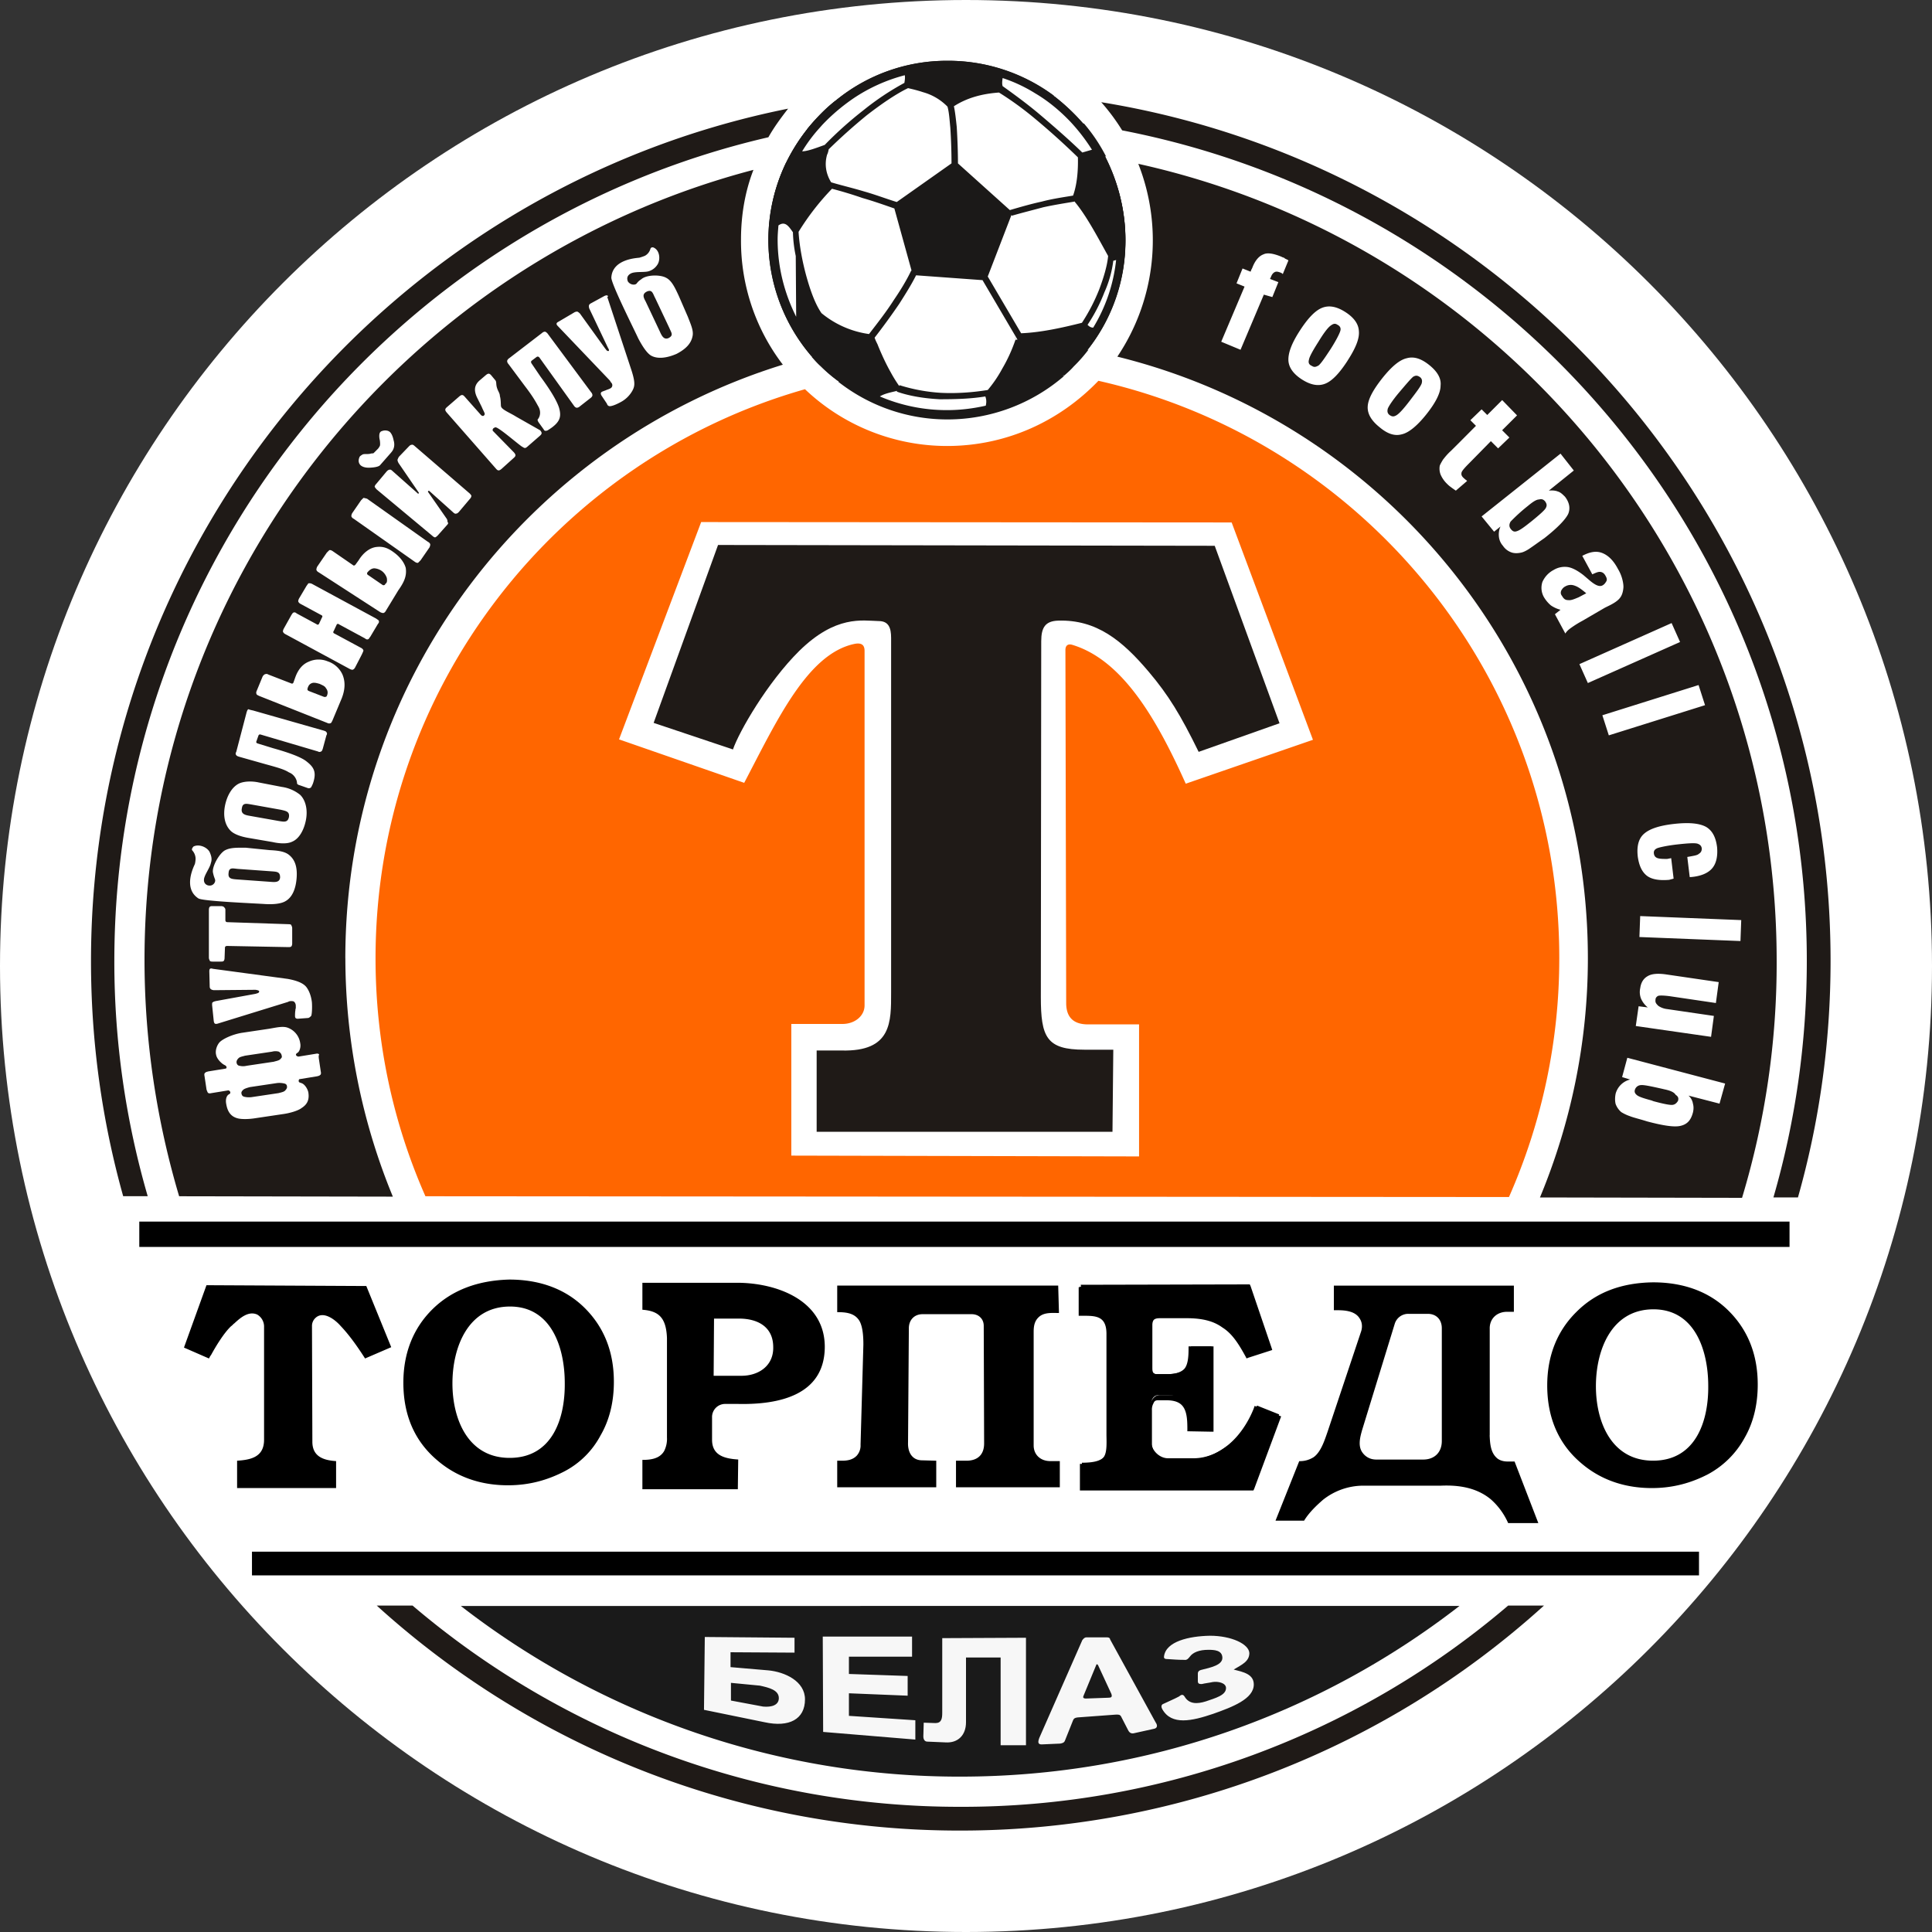
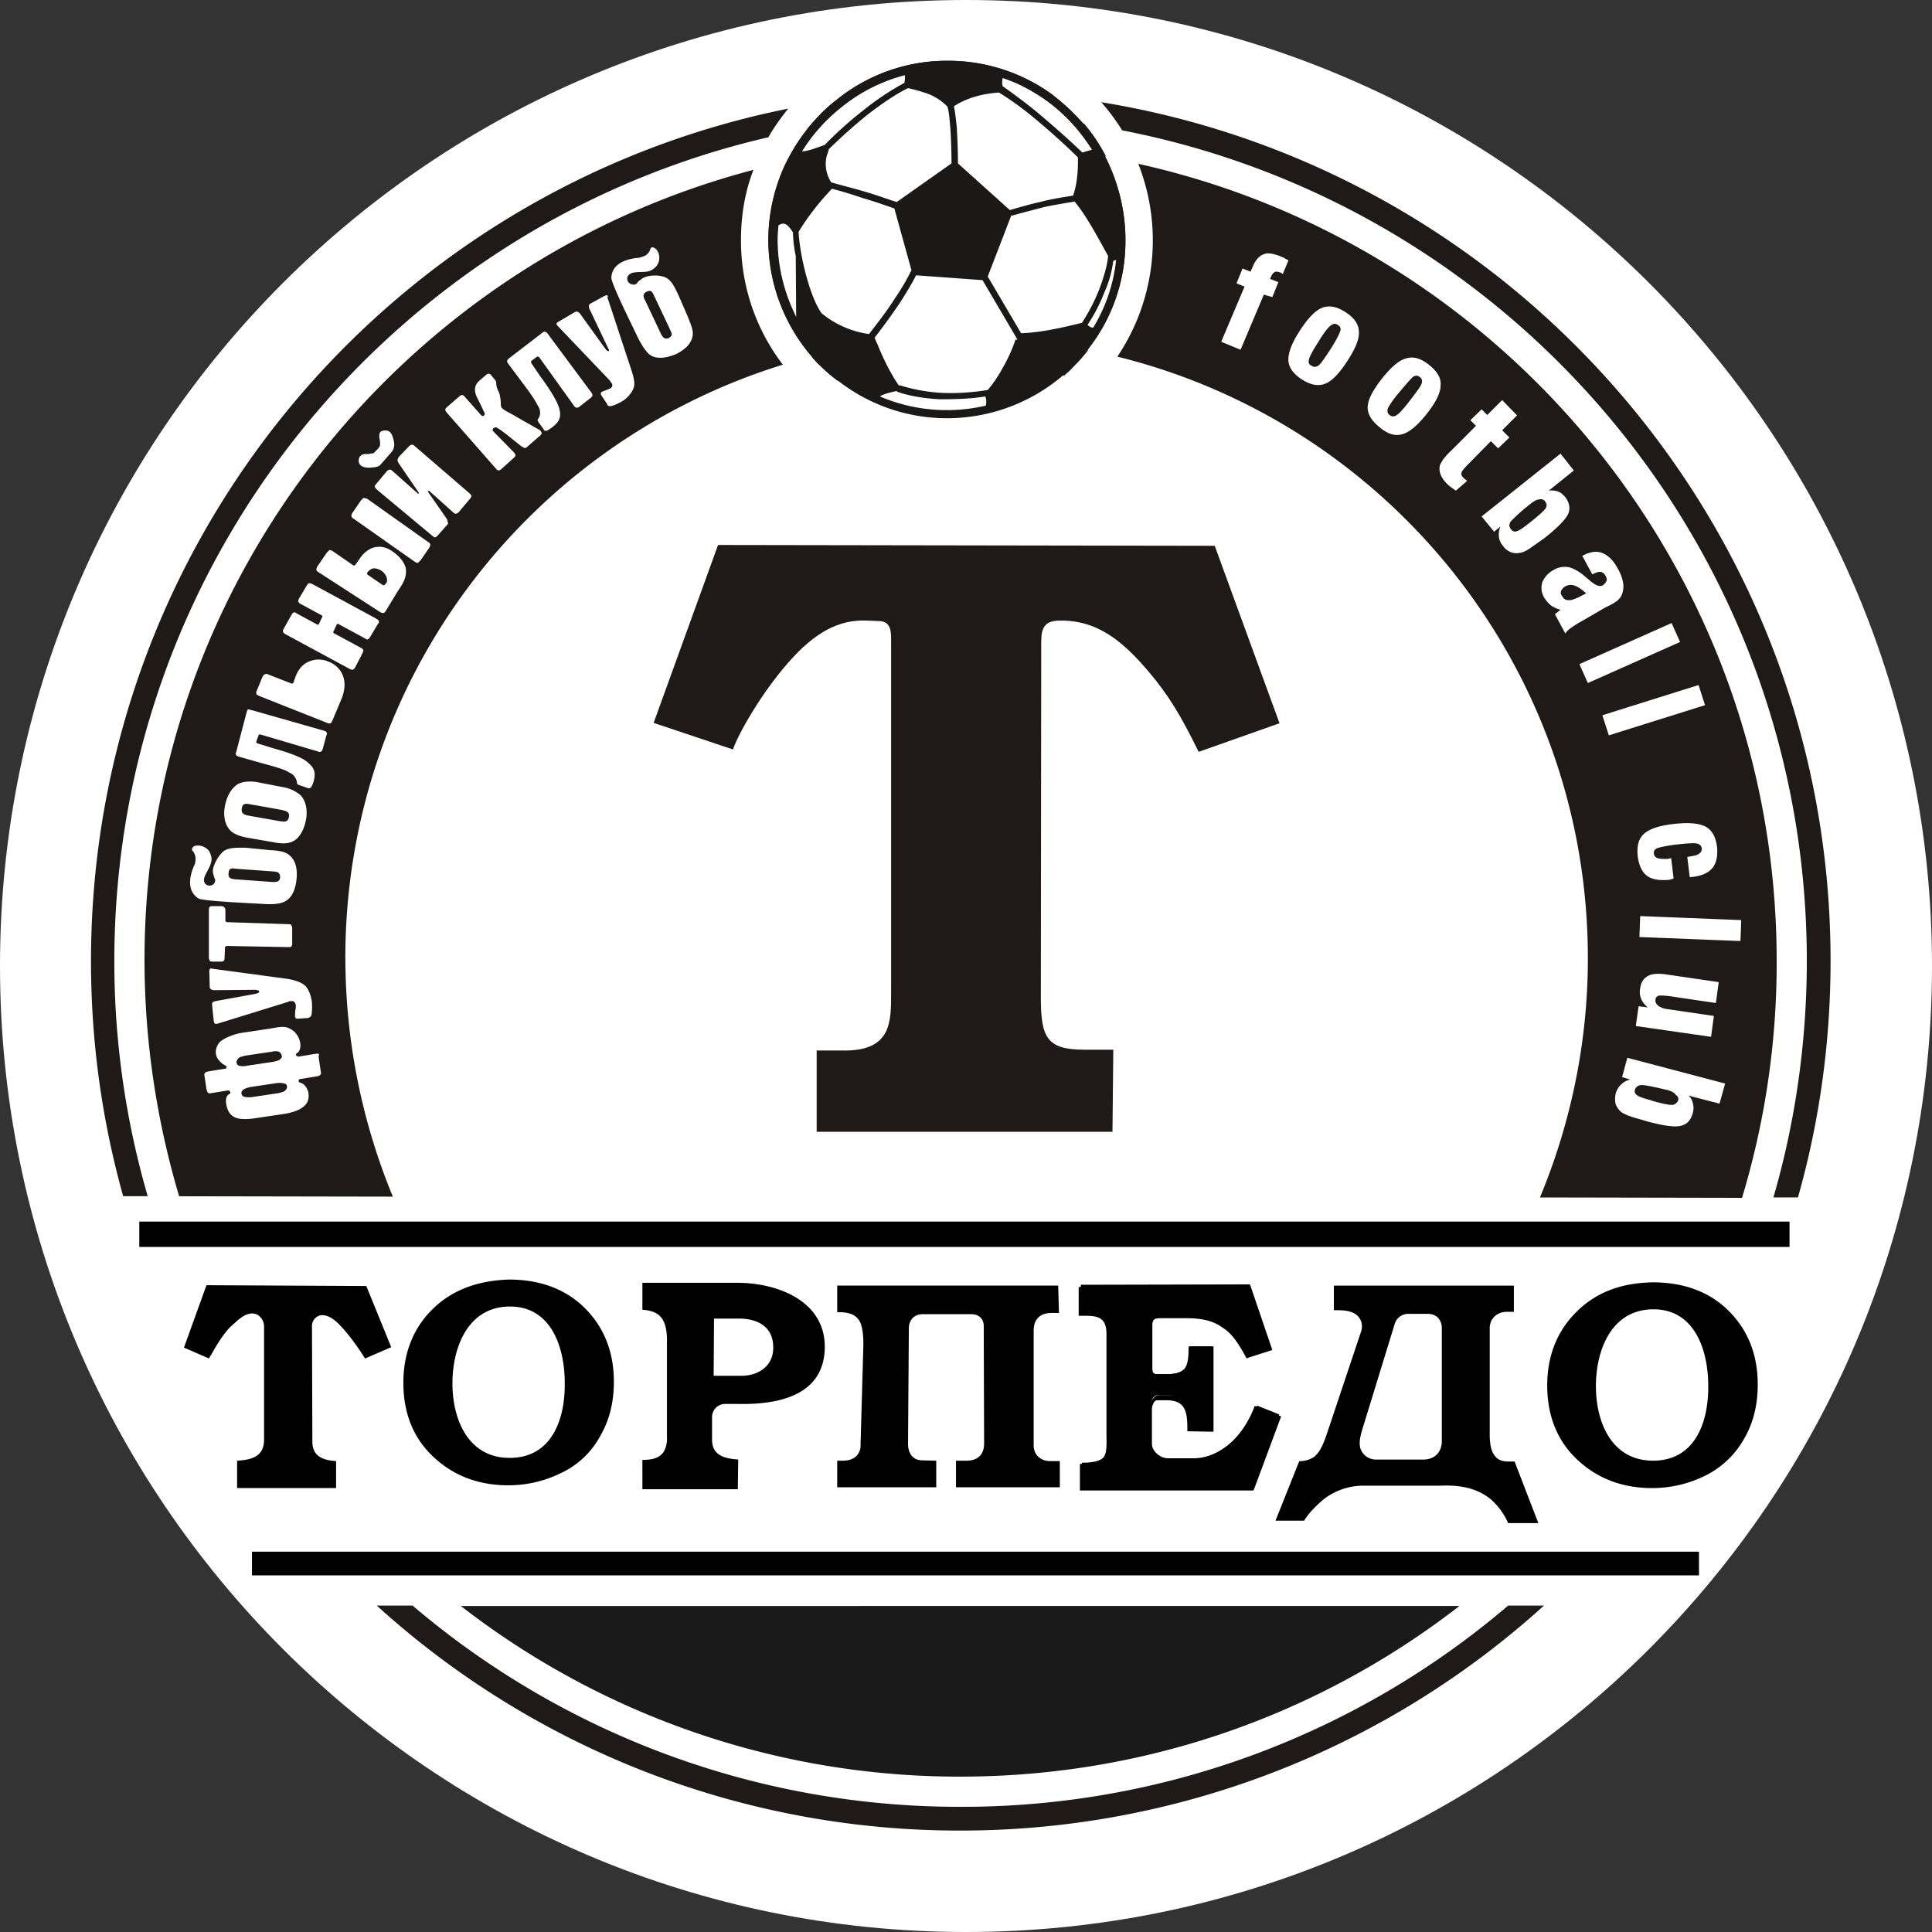
<svg xmlns="http://www.w3.org/2000/svg" width="500" height="500" fill="none">
  <rect width="100%" height="100%" fill="#333333" stroke="none" />
  <path fill="#fff" d="M250 500c138.07 0 250-111.93 250-250S388.07 0 250 0 0 111.93 0 250s111.93 250 250 250Z" />
  <path fill="#fff" d="M245.52 115.52a53.33 53.33 0 1 0 0-106.67 53.33 53.33 0 0 0 0 106.67Z" />
  <path fill="#000" fill-rule="evenodd" d="m53.44 332.6-5.83 16.15 6.46 2.82c.2-.31.31-.63.52-.84 1.25-2.29 3.33-5.73 5.2-7.5.32-.2.63-.62.84-.73 1.46-1.35 3.65-3.33 5.94-2.29a3.6 3.6 0 0 1 1.77 3.23v29.17c0 4.48-3.44 5.2-6.98 5.42v7.08h25.62v-6.98c-3.22-.2-6.14-1.15-6.14-5l-.1-30c0-.73.3-1.46.83-1.98 2.08-2.08 5.2.42 6.56 1.98 2.3 2.4 4.48 5.52 6.35 8.44l6.77-2.92-6.45-15.83-41.36-.21Zm131.36 8.65h6.45c4.8 0 8.86 2.09 8.86 7.4.1 4.8-3.75 7.4-8.23 7.4h-7.19l.1-14.8Zm-18.55-9.27v6.98c4.17.32 6.15 1.98 6.36 7.3v25.72a7 7 0 0 1-.73 3.55c-1.15 1.98-3.44 2.29-5.63 2.29v7.6h24.7l.1-7.7c-3.34-.22-6.77-.94-6.77-5.11v-5.73a3.39 3.39 0 0 1 3.54-3.54h3.33c10.31.2 22.08-2.19 22.3-14.48.2-12.3-12.4-16.88-22.72-16.88h-24.47Zm107.6.73h-57.18v6.88h.21c1.88 0 3.96.2 5.2 1.77 1.26 1.46 1.36 4.8 1.36 6.56v.1l-.73 25.84a3.9 3.9 0 0 1-1.04 2.92c-1.04 1.04-2.4 1.25-3.75 1.25h-1.25v6.87h25.63v-6.87l-3.65-.1c-2.6 0-3.75-2.1-3.65-4.6l.21-29.57c0-2.2 1.46-3.65 3.54-3.65h12.71c1.77 0 3.13 1.14 3.13 3.02l.1 30.42c0 2.91-1.66 4.48-4.58 4.48h-2.7v6.87h26.87v-6.77h-2.5c-2.4 0-4.27-1.56-4.27-4.06v-29.38c0-1.46.2-2.81 1.35-3.85 1.35-1.25 3.44-1.04 5-1.04h.2l-.2-7.09Zm5.84.32 43.34-.1 5.41 15.82-5.52 1.78c-3.75-6.98-7.4-10.32-15.83-10.32h-6.88c-1.66 0-2.5.63-2.5 2.3v10.83c0 1.35.21 2.29 1.67 2.29h2.7c5.32 0 6.15-2.4 6.15-7.19h5.32v20.84l-5.42-.1c0-4.28-.52-8.03-6.04-8.13h-2.19c-1.56 0-2.08 1.45-2.08 3.12v8.65c0 2.29 2.08 4.58 4.48 4.58h6.56c7.6 0 14.06-6.98 16.46-13.64l5.73 2.29-6.77 18.23H280v-5.73c7.7 0 6.87-3.02 6.87-9.9v-24.27c0-5.31-3.33-5.2-7.4-5.2v-6.26l.21.1Z" clip-rule="evenodd" />
  <path fill="#000" fill-rule="evenodd" d="m322.7 333.54-42.29.1v5.11c4.07 0 7.4.1 7.4 5.73v26.25c.1 5.73.1 8.33-6.88 8.44v4.69h43.34l6.46-17.3-4.8-1.97a23.72 23.72 0 0 1-6.87 9.58c-2.81 2.3-6.25 3.96-9.9 3.96h-6.56c-1.35 0-2.6-.73-3.54-1.46a4.96 4.96 0 0 1-1.46-3.54v-8.65c0-.83.21-1.77.63-2.29.52-.73 1.04-1.15 2.08-1.15h2.19c3.02 0 4.69 1.05 5.52 2.71.73 1.46.94 3.34.94 5.31l4.37.1v-19.78h-4.27c0 2.19-.2 3.85-1.04 5.1-.94 1.36-2.6 2.08-5.52 2.08h-2.71a2.28 2.28 0 0 1-1.98-.93c-.42-.63-.31-1.15-.31-1.98V342.7c0-1.04.31-1.87.83-2.3a3.1 3.1 0 0 1 2.19-.72h6.87c4.38 0 7.4.83 9.9 2.7 2.4 1.78 4.27 4.28 6.14 7.61l4.48-1.46-5.2-15Zm-43.01-1.04 43.33-.1h.42l.2.42 5.42 15.93.2.63-.62.2-5.52 1.78-.52.2-.2-.41c-1.88-3.44-3.55-6.04-6.05-7.6-2.29-1.67-5.2-2.4-9.27-2.4h-6.87c-.73 0-1.15.1-1.46.31-.31.2-.52.73-.52 1.46v10.83c0 .73 0 1.04.2 1.46.21.2.42.42.94.42h2.71c2.4 0 3.86-.63 4.58-1.56.73-1.05.94-2.71.94-5v-.63h6.46v22.08h-.73l-5.42-.1h-.62v-.63c0-2.08-.1-3.95-.83-5.3-.73-1.36-2.09-2.1-4.59-2.1h-2.19c-.62 0-.93.22-1.14.74a3.34 3.34 0 0 0-.42 1.87v8.65c0 1.04.52 2.08 1.15 2.81a3.97 3.97 0 0 0 2.7 1.15h6.57c3.44 0 6.46-1.46 9.17-3.55 3.12-2.5 5.41-6.14 6.77-9.58l.2-.62.63.2 5.73 2.3.52.2-.2.53-6.78 18.23-.2.41h-44.9v-6.87h.62c6.36 0 6.36-2.2 6.25-7.4v-26.25c0-4.8-2.92-4.69-6.46-4.69h-.73v-7.4h.63l-.1-.62Z" clip-rule="evenodd" />
  <path fill="#fff" fill-rule="evenodd" d="m316.04 88.34 6.04-14.28-2.08-.83 1.56-3.85 2.08.83c.1-.1.1-.2.21-.52.1-.2.21-.31.21-.42.73-1.98 1.77-3.12 2.92-3.54 1.04-.52 2.7-.2 4.69.63.3.2.72.2.83.41.31.21.73.32.94.52l-1.46 3.55c-.1-.1-.21-.1-.21-.21-.1-.1-.2-.1-.42-.21-.62-.21-1.04-.31-1.46-.1-.41.2-.72.62-.93 1.14-.1.2-.1.31-.21.42 0 .1-.1.2-.1.2l2.18.84-1.56 3.85-2.19-.83-6.04 14.27-5-1.87Zm41.77 9.58c2.4-3.02 4.48-4.8 6.36-5.21 1.87-.52 3.75.1 5.83 1.77s3.12 3.44 2.92 5.31c-.1 1.98-1.46 4.38-3.75 7.4-2.4 3.02-4.59 4.8-6.36 5.2-1.87.53-3.75-.1-5.83-1.87-2.09-1.66-3.13-3.44-3.02-5.31.31-1.77 1.56-4.27 3.85-7.3Zm4.38 3.54c-1.77 2.08-2.71 3.54-3.02 4.27-.21.73-.1 1.25.41 1.67.63.41 1.04.52 1.77.1.73-.42 1.88-1.67 3.54-3.85 1.67-2.19 2.71-3.54 3.03-4.38.2-.73.1-1.25-.42-1.66-.63-.42-1.04-.52-1.77-.1-.63.51-1.77 1.87-3.54 3.95Zm-25.73-15.83c2.08-3.23 3.96-5.21 5.73-5.94 1.77-.73 3.75-.42 6.04 1.04s3.44 3.13 3.54 4.9c.1 1.98-.83 4.48-2.92 7.7-2.08 3.23-3.96 5.21-5.73 5.94-1.77.73-3.75.42-6.04-1.04s-3.44-3.12-3.54-4.9c-.1-1.77.83-4.47 2.92-7.7Zm4.69 2.91c-1.46 2.3-2.3 3.86-2.4 4.59-.2.73 0 1.25.73 1.56.62.42 1.04.31 1.77-.1.62-.53 1.56-1.88 3.12-4.28 1.46-2.29 2.3-3.95 2.5-4.68.21-.73-.1-1.25-.73-1.57-.62-.41-1.04-.3-1.77.21-.73.52-1.77 1.88-3.23 4.27Zm35.62 38.44c-.63-.42-1.04-.73-1.46-1.04-.42-.31-.73-.63-.94-.83a7.47 7.47 0 0 1-1.56-2.3 4.33 4.33 0 0 1-.2-2.29c.2-.52.51-1.04.83-1.56.41-.52 1.04-1.35 2.08-2.3l1.77-1.76 4.69-4.69-1.46-1.46 2.92-2.81 1.45 1.46 3.86-3.86 3.85 3.96-3.85 3.86 1.87 1.87-2.91 2.81-1.88-1.87-5.62 5.73c-1.15 1.14-1.98 2.08-1.98 2.5-.1.52.1.93.73 1.46.1.1.2.2.52.41l.2.21-2.91 2.5Zm27.08-9.69 3.44 4.38-6.46 5.2c.94-.1 1.77 0 2.3.21.72.21 1.24.73 1.87 1.36 1.14 1.46 1.46 3.02.83 4.48-.73 1.46-2.7 3.54-6.14 6.25-1.57 1.25-2.92 2.19-3.75 2.81-.94.63-1.67.94-2.2 1.04-.93.21-1.87.21-2.6-.1a4.36 4.36 0 0 1-2.08-1.67 4.17 4.17 0 0 1-1.04-2.29c-.1-.83 0-1.88.42-2.7l-1.67 1.35-3.23-3.96 20.31-16.36ZM400 129.6c-.42-.53-.94-.73-1.56-.53-.73.21-1.67.73-2.92 1.88a44.42 44.42 0 0 0-4.48 4.06c-.42.73-.42 1.36.1 1.98.42.52.84.73 1.46.52.73-.2 1.77-.94 3.34-2.19l.41-.3c2.2-1.78 3.44-2.92 3.75-3.44.32-.84.21-1.46-.1-1.98Zm2.3 29.16 1.45-1.14a7.92 7.92 0 0 1-2.5-1.15 6.96 6.96 0 0 1-1.77-2.08 4.88 4.88 0 0 1-.42-3.96 6.44 6.44 0 0 1 2.92-3.13 5.55 5.55 0 0 1 3.75-.72c1.14.2 2.5.93 3.96 2.08.3.31.73.73 1.35 1.14 1.67 1.46 2.81 1.98 3.65 1.46.52-.31.73-.73.93-1.04.21-.42.1-.83-.2-1.35-.32-.63-.73-.94-1.25-1.05-.53-.1-1.05.1-1.98.53l-.21.1-2.6-4.8c1.97-1.03 3.64-1.35 5.2-.72 1.56.62 2.92 1.98 4.06 4.17a9.99 9.99 0 0 1 1.15 2.8c.2.84.31 1.68.2 2.3-.1.94-.4 1.77-.82 2.3-.53.72-1.57 1.45-3.34 2.28l-.62.31-6.15 3.34a27.1 27.1 0 0 0-3.02 1.87 4.8 4.8 0 0 0-1.46 1.46l-2.29-5Zm7.9-5.1a9.88 9.88 0 0 0-2.7-2.09 2.79 2.79 0 0 0-2.4.21c-.62.31-.83.73-1.04 1.04-.2.53-.2.94.21 1.46.42.73.83 1.04 1.56 1.04.73.1 1.46-.2 2.71-.72l1.67-.94Zm-1.45 18.02 23.85-10.63 2.2 5-23.86 10.63-2.2-5Zm5.83 13.54 24.9-7.92 1.66 5.21-24.9 7.92-1.66-5.21Zm17.6 36.98.63 5.31c-.1 0-.2 0-.42.1-.2 0-.3.11-.41.11-2.5.2-4.48-.1-5.73-1.04-1.36-1.04-2.08-2.71-2.4-5-.3-2.71.21-4.69 1.67-5.94s3.96-2.08 7.7-2.5c3.76-.41 6.47-.2 8.24.73 1.66.94 2.6 2.7 2.91 5.31.21 2.3-.2 4.17-1.25 5.42-1.04 1.25-2.91 2.08-5.52 2.3h-.3l-.63-5.22.62-.1c1.15-.21 1.98-.31 2.4-.73.52-.31.73-.73.73-1.35-.1-.73-.53-1.05-1.15-1.25-.73-.21-2.4-.1-5.2.2-2.72.32-4.49.73-5.11.94-.73.31-1.04.73-.94 1.46.1.63.42.94.94 1.15.62.2 1.46.2 2.5.2.1 0 .2 0 .52-.1h.2Zm-7.91 20.31.2-5.41 26.15 1.04-.2 5.41-26.15-1.04Zm18.65 25.73-19.48-2.81.73-5.1 2.29.3a5.93 5.93 0 0 1-1.77-2.29 4.68 4.68 0 0 1-.21-2.7c.2-1.46.83-2.5 1.98-3.13 1.04-.62 2.7-.73 4.79-.41l13.54 1.97-.73 5.42-11.98-1.77c-1.56-.2-2.5-.2-2.91-.1-.42.2-.73.52-.73 1.04-.1.73.2 1.04.73 1.56a5 5 0 0 0 2.29.83l12.08 1.77-.62 5.42Zm3.54 12.19-1.46 5.2-8.02-2.08a3.5 3.5 0 0 1 1.14 2.09c.21.73.21 1.45 0 2.29-.52 1.98-1.45 3.02-3.12 3.44-1.56.41-4.48 0-8.75-1.15-1.98-.63-3.44-.94-4.48-1.35a10.8 10.8 0 0 1-2.19-1.05 5.1 5.1 0 0 1-1.46-2.08c-.2-.73-.2-1.77 0-2.7a5.18 5.18 0 0 1 3.75-3.65l-2.08-.63 1.25-4.79 25.42 6.46Zm-12.19 4.27c.2-.73 0-1.15-.63-1.56-.62-.42-1.56-.84-3.22-1.25-3.23-.73-5.1-1.15-5.94-1.05a1.7 1.7 0 0 0-1.46 1.15c-.2.63 0 1.04.52 1.46.52.42 1.77.83 3.75 1.35l.52.21c2.71.73 4.38 1.04 5 .94.83-.2 1.25-.63 1.46-1.25ZM90.62 172.92l-16.56-8.96c-.42-.2-.62-.42-.73-.73 0-.2.1-.52.21-.73l1.98-3.54c.2-.31.31-.52.52-.63.2-.1.52-.1.83.21l5.21 2.82c.21.2.52.1.63-.21l.73-1.56c.2-.21.1-.53-.21-.63l-5.21-2.81c-.42-.21-.63-.42-.73-.73 0-.21.1-.52.2-.73l1.99-3.33c.2-.21.31-.53.52-.63.2-.1.52-.1.83.21l16.56 8.96c.21.2.53.31.63.52.1.2.1.52-.2.83l-1.99 3.34c-.2.2-.31.52-.52.62-.2.1-.52.1-.83-.2l-6.77-3.65c-.21-.21-.52-.1-.63.2l-.73 1.57c-.2.2-.1.52.21.62l6.77 3.65c.42.2.63.41.73.73 0 .2-.52 1.25-.62 1.46l-1.46 2.8c-.21.43-.42.63-.73.74-.1 0-.42-.1-.63-.21Zm-18.95 107.4-6.98 1.04c-.73.2-1.46.41-1.77.72-.21.21-.52.53-.42.94.1.52.31.73.73.84.42.1 1.04.2 1.87.1l6.98-1.04c.73-.21 1.46-.31 1.77-.73.32-.31.52-.73.42-1.04 0-.31-.2-.63-.73-.73-.42-.1-1.15-.21-1.87-.1Zm-1.25-8.13-6.98 1.04c-.73.2-1.46.31-1.77.73-.32.31-.52.73-.42 1.15.1.52.52.72.73.72.42.1 1.04.21 1.87 0l6.98-1.04c.73-.2 1.46-.3 1.77-.73.32-.3.42-.41.32-.83-.1-.52-.32-.73-.73-1.04a3.3 3.3 0 0 0-1.77 0Zm12.08 1.67.52 3.54c.1.41 0 .73-.2.83-.22.21-.42.21-.74.31l-4.48.73c-.2 0-.2.1-.2.1-.1.11-.1.32-.1.32 0 .52.3.42.72.63.73.2 1.56 1.35 1.77 2.39.31 1.98-.31 3.13-1.77 4.06-.94.73-3.23 1.36-4.9 1.56l-6.98 1.05c-1.87.3-3.85.3-4.79 0-1.77-.52-2.5-1.88-2.8-3.65-.22-1.04 0-1.98.51-2.4.21-.2.63-.2.52-.72a.63.63 0 0 0-.52-.42l-4.48.73c-.41.1-.73 0-.83-.21-.1-.2-.2-.42-.31-.73l-.52-3.54c-.1-.42 0-.73.2-.83.21-.1.42-.21.73-.32l4.48-.73c.21 0 .21-.1.21-.1.1-.1.1-.1.1-.2-.1-.53-.41-.53-.72-.74-.42-.2-1.77-1.35-1.98-2.5-.32-1.14.2-2.5.83-3.23.73-.83 3.23-2.08 5.83-2.5l6.98-1.04c1.88-.31 3.54-.73 4.8-.31A5 5 0 0 1 77.7 270c.2 1.04-.21 2.08-.63 2.4-.31.2-.62.42-.41.73.1.2.41.31.62.31l4.48-.73c.42-.1.73 0 .83.2-.2.42-.1.63-.1.95Zm5.94-93.13-2.4 5.73c-.2.42-.31.73-.62.73-.32 0-.53 0-.73-.1l-17.6-6.98c-.42-.21-.74-.32-.74-.63-.1-.2 0-.52.1-.73l1.47-3.54c.1-.31.52-.73.72-.73.21-.1.53-.1.84.1l5.94 2.3c.2.1.41 0 .52-.21l.52-1.46a6.92 6.92 0 0 1 3.44-3.96 6.15 6.15 0 0 1 4.9-.1 6.39 6.39 0 0 1 3.84 3.44c.84 1.66.84 3.75-.2 6.14Z" clip-rule="evenodd" />
-   <path fill="#1F1A17" fill-rule="evenodd" d="m80 178.86 3.75 1.45c.2.11.73.11.83-.2.31-.63.31-1.36-.2-1.98-.32-.63-1.05-.84-1.67-1.15-.73-.2-1.36-.41-1.98-.2-.84.3-1.04 1.03-1.15 1.45-.1.31.1.52.42.63Z" clip-rule="evenodd" />
  <path fill="#fff" fill-rule="evenodd" d="m55.42 264.48-.42-4.06c0-.42 0-.73.2-.73.22-.2.42-.2.74-.31l10.3-1.88c.22 0 .32-.1.63-.2.21-.11.32-.22.32-.42 0-.21-.32-.32-.94-.42l-10.73-.2c-.73-.11-1.04-.42-1.04-.95l-.1-3.95c0-.63.2-.73.51-.73.1 0 .21 0 .53.1l19.27 2.6c2.29.42 3.95 1.05 4.79 2.09.73.94 1.25 2.29 1.46 3.96.1 1.45 0 3.23-.21 3.54-.21.2-.42.41-.73.52l-2.71.2c-.52 0-.73-.2-.73-.72 0-.21 0-1.04.1-1.46 0-.2 0-.31.1-.52v-.63c0-.52-.2-.83-.4-1.04-.22-.2-.53-.2-.84-.2-.31 0-.63.1-.73.2l-18.23 5.63c-.73.41-1.14.2-1.14-.42Zm3.54-25.83 15.73.52c.41 0 .73.1.73.31.1.2.2.42.2.73v3.96c0 .31-.1.62-.2.73-.21.2-.42.2-.84.2l-15.83-.3c-.31 0-.52.2-.52.41l-.1 2.7c0 .32-.11.63-.21.74-.21.2-.42.2-.84.2H55c-.42 0-.73-.1-.73-.3-.1-.22-.2-.42-.2-.74v-12.4c0-.3.1-.62.2-.72.2-.2.42-.2.83-.2h2.09c.3 0 .62.1.73.2.2.2.41.42.41.73v2.81c.1.31.21.42.63.42Zm5.62-27.5 7.6 1.35c1.36.21 2.3.42 2.61-1.04.2-1.46-.83-1.56-2.08-1.88l-7.6-1.35c-1.26-.2-2.3-.52-2.5.94-.32 1.46.72 1.77 1.97 1.98Zm5.73 6.87-6.04-1.04c-1.98-.31-3.85-.94-4.8-1.87-1.45-1.46-1.97-3.75-1.45-6.46.52-2.6 1.77-4.8 3.54-5.73 1.25-.63 3.33-.73 5.2-.31l6.05 1.04a9.72 9.72 0 0 1 4.8 2.08c1.45 1.46 1.97 3.96 1.45 6.56-.52 2.6-1.77 4.8-3.54 5.52-1.25.63-3.33.53-5.2.21ZM61.46 195l2.7-10.31c.1-.31.21-.63.42-.73.21-.2.52-.2.84 0l18.33 5.2c.31.11.62.22.73.43.2.2.2.52 0 .83l-.94 3.44c-.1.3-.2.62-.42.72-.2.1-.52.21-.83 0l-14.8-4.37c-.3-.1-.51 0-.62.31l-.52 1.46c-.1.2 0 .42.32.52l4.06 1.25c4.48 1.25 7.4 2.4 8.64 3.44 1.88 1.46 2.5 2.7 1.77 5.2-.2.74-.41 1.05-.62 1.47-.2.2-.52.3-.83.2l-2.09-.72c-.41-.1-.73-.32-.73-.53 0-.93-.73-2.29-2.08-2.8-1.15-.74-2.5-1.15-5.94-2.1l-6.98-1.97c-.3-.1-.62-.2-.73-.42.32.1.21-.2.32-.52Zm70.3-102.29 8.55-6.56c.2-.21.52-.32.73-.32.2 0 .52.21.73.53l11.35 15.3c.21.22.32.53.32.74 0 .2-.21.52-.53.73L150 105.2c-.21.2-.52.31-.73.31-.2 0-.52-.2-.73-.52l-8.96-12.5c-.2-.2-.42-.31-.73-.1l-1.25.93c-.2.21-.2.32-.1.63l2.4 3.54c2.7 3.65 4.26 6.36 4.79 8.02.62 2.19.3 3.54-1.98 5.21-.63.42-1.05.73-1.25.73-.32.1-.63 0-.73-.31l-1.36-1.88c-.2-.31-.3-.73-.2-.73.62-.73.93-2.08.1-3.43-.63-1.15-1.36-2.5-3.44-5.21l-4.27-5.73c-.2-.21-.31-.52-.31-.73 0-.31.1-.52.52-.73ZM95 129.06l15.73 11.15c.41.2.62.52.62.73 0 .2-.1.52-.2.73l-2.3 3.33-.62.63c-.21.1-.52 0-.84-.21l-15.83-11.15c-.42-.2-.62-.52-.62-.73 0-.2.1-.52.2-.73l2.3-3.33.62-.62c.2 0 .52.1.94.2Zm.42 20 3.64 2.5c.2.21.73.1.73-.2.52-.73.42-1.05.2-1.78a3.67 3.67 0 0 0-1.24-1.77 3.85 3.85 0 0 0-1.98-.72c-.73 0-1.35.52-1.77 1.04.1.3.1.73.42.93Zm7.7 3.65-3.23 5.31c-.2.42-.52.63-.72.63-.21 0-.53-.1-.73-.21L82.5 148.13c-.42-.21-.63-.52-.63-.73 0-.21.1-.52.21-.73l2.5-3.65.63-.62c.2-.1.52 0 .83.2l5.31 3.65c.21.21.42.1.63-.1l.83-1.15c1.15-1.87 2.81-3.23 4.58-3.44 1.67-.2 2.92.21 4.48 1.36 1.46 1.04 2.71 2.5 3.13 4.06.31 2.08-.42 3.65-1.88 5.73Zm12.71-16.98-2.5 2.81c-.31.32-.62.52-.73.52-.2 0-.52-.2-.73-.41L97.5 126.67c-.31-.31-.52-.63-.52-.73 0-.2.2-.52.41-.73l2.71-3.23c.21-.2.42-.42.73-.42.21-.1.52.1.73.32l6.46 5.73c.2.2.2.2.31.1.1-.1.1-.2 0-.31l-5.2-7.6c-.21-.42-.32-.74-.21-.94.1-.21.2-.53.41-.73l2.5-2.6c.21-.22.42-.42.73-.42.2-.1.52.1.73.3l14.27 12.3c.31.31.52.63.42.73 0 .2-.21.52-.42.73l-2.81 3.33c-.21.21-.42.42-.73.42-.2.1-.52-.1-.73-.31l-6.15-5.53c-.2-.1-.2-.1-.3 0-.11.1-.11.21 0 .32l4.78 6.87c.21.31.21.73.21.84.21.2.21.3 0 .62Zm-14.58-18.64-2.92 3.33c-.52.52-2.29.62-2.91.62-.63 0-1.46-.1-2.09-.62-.73-.73-.52-1.56-.31-2.09.1-.3.52-.52.83-.72.52-.21 1.36 0 2.09-.21.2-.1.73 0 .83-.21.31-.42.73-.73 1.04-1.04.2-.21.52-.73.52-.84.1-.3 0-1.45-.1-1.66-.1-.73-.21-1.88.62-2.09.73-.3 1.88-.2 2.3.52.41.53.62 1.36.72 1.88.21.63.42 1.98-.62 3.13Zm31.66 1.35-3.12 2.81c-.63.52-.94.52-1.46-.1l-12.7-14.38c-.53-.62-.53-.94.1-1.46l3.12-2.7c.63-.53.94-.53 1.46.1l4.17 4.69c.2.2.41.31.73.2l.2-.3c.21-.22-.41-1.15-.72-1.99l-1.05-2.08c-1.04-1.98-1.04-3.54.63-4.9l1.46-1.25c.62-.52.94-.52 1.46.1l1.04 1.26c.31.42.1 1.04.41 1.98.21.73.73 1.35.73 2.08.32 1.04.21 2.5.32 2.71.62.94 2.7 1.88 4.06 2.7l6.25 3.55c.52.63.52.94-.1 1.46l-3.44 2.7c-.63.53-.73.32-1.46-.1-1.46-1.04-5.42-4.48-6.56-4.9-.21-.1-.42 0-.73.21-.21.21-.32.53-.1.73l5.4 5.52c.63.53.53.84-.1 1.36Zm11.36-35 4.06-2.4c.31-.2.73-.2.73-.2.2.1.42.2.73.52l6.46 8.95c.1.1.2.21.41.52.21.21.32.21.53.21.2-.1.1-.41-.21-.93l-4.8-10.1c-.2-.74-.1-1.05.53-1.36l3.43-1.88c.53-.2.73-.2.94.1.1.11.1.21.21.42l6.15 18.65c1.04 3.23.83 4.17.2 5.31a7.43 7.43 0 0 1-3.02 2.92c-1.35.73-2.29 1.04-2.8 1.04-.32 0-.63-.2-.74-.63l-1.46-2.18c-.2-.42-.2-.73.21-.94.21-.1.52-.2.83-.31.21-.1.32-.1.42-.21.21 0 .31-.1.63-.2.52-.22.73-.53.73-.74.1-.2 0-.62-.21-.83-.21-.21-.31-.52-.52-.73l-13.34-14.06c-.62-.32-.62-.73-.1-.94Zm22.81-5.42 3.65 7.71c.52 1.15 1.04 2.3 2.29 1.77 1.35-.73.73-1.35.2-2.6l-3.64-7.71c-.62-1.15-.73-2.3-2.08-1.77-1.36.62-1.04 1.46-.42 2.6Zm-.1-12.08a2.94 2.94 0 0 0 1.35-1.77c.21-.52.73-.42 1.04-.21 1.46.83 1.57 3.23.73 4.37a4.01 4.01 0 0 1-2.29 1.67c-1.15.31-3.33 0-4.48.52-1.25.63-1.04 1.56-.83 2.09.52.83 1.66 1.04 2.19.62.2-.2.41-.62 1.25-1.15 1.25-.93 4.79-.83 6.25-.1 1.45.73 2.29 2.6 3.22 4.58l2.4 5.52c.73 1.88 1.46 3.44 1.25 4.8-.31 2.08-1.77 3.54-4.17 4.79-2.4 1.14-4.9 1.46-6.66.41-1.15-.72-2.3-2.6-3.23-4.37-1.25-2.7-7.19-14.48-6.98-15.83.31-4.9 6.98-5 7.3-5.1a6.24 6.24 0 0 1 1.66-.84ZM61.14 227.8l8.65.63c1.25.1 2.5.2 2.6-1.15.21-1.45-.72-1.35-2.08-1.45l-8.64-.63c-1.36-.1-2.4-.52-2.5 1.04-.21 1.15.72 1.36 1.97 1.56Zm-10.62-5.93a3.3 3.3 0 0 0-.83-2.09c-.32-.3.1-.83.3-1.04 1.47-.73 3.55.21 4.18 1.46.3.73.72 1.67.3 2.81-.2 1.15-1.55 2.92-1.76 4.06-.21 1.36.83 1.78 1.35 1.78 1.04.1 1.77-.94 1.46-1.67-.1-.31-.31-.73-.52-1.77-.21-1.56 1.56-4.69 3.02-5.63 1.46-.83 3.44-.73 5.52-.73l6.15.63c1.98.2 3.64.42 4.79 1.15 1.66 1.25 2.29 3.22 2.08 6.04-.2 2.7-1.04 5-2.92 6.04-1.25.73-3.43.83-5.2.73-3.02-.21-16.15-.73-17.3-1.46-4.16-2.7-1.04-8.54-.93-8.85.2-.21.3-1.05.3-1.46Zm130.83-86.77 137.3.1 21.04 56.25-32.92 11.35c-7.7-17.18-16.56-32.08-29.38-35.93-1.04-.32-1.77.1-1.77 1.35l.21 91.35c0 4.07 2.3 5.53 5.63 5.53h13.33v34.16l-90-.2V265h13.23c3.23 0 5.73-2.08 5.73-4.79v-91.77c0-1.46-.73-2.19-2.71-1.77-12.08 2.6-20 19.79-28.44 35.94L160 191.25l21.35-56.14Z" clip-rule="evenodd" />
  <path fill="#1F1A17" fill-rule="evenodd" d="m314.37 141.25-128.54-.21-16.67 46.04 20.53 6.88c1.56-4.59 8.95-17.4 17.18-25.53 9.48-9.27 16.25-7.8 20.52-7.7 2.6 0 3.23 1.77 3.23 4.37v91.67c0 7.7.21 15.42-12.81 15.1h-6.46v21.04h76.56l.21-21.25h-7.5c-9.79 0-11.25-3.23-11.25-13.64l.1-92.08c0-3.55 1.05-5.21 4.38-5.32 9.9-.31 16.56 5.1 23.44 13.23 5.1 6.04 8.23 11.15 12.92 20.73l20.93-7.4-16.77-45.93Z" clip-rule="evenodd" />
  <path fill="#000" fill-rule="evenodd" d="M427.82 378.02c-10.84 0-14.8-10.1-14.8-19.27 0-9.27 3.96-19.9 14.9-19.9 10.83 0 14.17 10.84 14.17 19.8.1 9.27-3.33 19.37-14.27 19.37Zm-19.8-38.54c-5 4.9-7.6 11.36-7.6 19.06 0 8.34 2.92 15.1 8.65 20 4.79 4.17 10.94 6.57 18.44 6.57 5.72 0 10.41-1.46 14.47-3.55a23.45 23.45 0 0 0 9.48-9.37c2.3-3.96 3.44-8.65 3.44-13.85 0-7.71-2.5-14.07-7.5-19.07-4.9-4.9-11.56-7.4-19.58-7.4-8.23.11-14.8 2.61-19.8 7.61ZM131.89 377.3c-10.83 0-14.8-10.1-14.8-19.27 0-9.27 3.97-19.9 14.9-19.9 10.84 0 14.17 10.84 14.17 19.8.1 9.37-3.33 19.37-14.27 19.37Zm-19.9-38.54c-5 4.9-7.6 11.36-7.6 19.06 0 8.44 2.92 15.1 8.65 20 4.79 4.17 10.93 6.57 18.43 6.57 5.73 0 10.42-1.46 14.48-3.54a22.24 22.24 0 0 0 9.48-9.38c2.3-3.96 3.44-8.64 3.44-13.85 0-7.71-2.5-14.07-7.5-19.07-4.9-4.9-11.56-7.4-19.58-7.4-8.13.22-14.8 2.72-19.8 7.61Zm273.55 32.71v-27.5c-.1-2.7 1.87-4.48 4.48-4.48h1.77v-6.77H345.2v6.36h.84c2.08 0 4.79.2 5.93 2.29.63 1.04.63 2.29.21 3.43l-8.64 25.84c-.73 2.08-1.67 5.1-3.55 6.46a6.57 6.57 0 0 1-3.75 1.04l-6.14 15.41h7.4c1.25-2.08 3.22-3.95 4.9-5.41a16.81 16.81 0 0 1 10.3-3.65h20.21c4.69-.2 9.27.52 12.92 3.54a17.69 17.69 0 0 1 4.48 6.15h7.81l-6.15-15.94h-1.77c-.93 0-1.87-.2-2.6-.73-1.88-1.46-1.98-3.96-2.08-6.04Zm-33.13-1.04 8.54-27.81a3.65 3.65 0 0 1 3.54-2.6h5c2.3 0 3.65 1.56 3.65 3.74v29.17c0 3.02-1.98 4.8-4.8 4.8h-12.18c-1.46 0-2.7-.63-3.54-1.78-1.15-1.56-.73-3.65-.2-5.52ZM36.05 316.15h427.08v6.56H36.05v-6.56Zm29.16 85.42H439.7v6.14H65.21v-6.14Z" clip-rule="evenodd" />
  <path fill="#fff" fill-rule="evenodd" d="M216.87 98.54a37.5 37.5 0 0 1-4.37-3.85c-.73-.73-1.56-1.67-2.3-2.4-2.5.73-5 1.36-7.6 2.08a40.74 40.74 0 0 0 5.73 6.25c2.81-.62 5.63-1.45 8.54-2.08Zm67.19.1c-2.81-.72-5.63-1.14-8.54-1.66a46.19 46.19 0 0 1-30.21 11.25 44.94 44.94 0 0 1-28.33-9.8c-2.92.74-5.73 1.36-8.65 2.1a53.35 53.35 0 0 0 36.77 14.68 52.48 52.48 0 0 0 38.96-16.56Zm5.2-6.56c-2.39-.73-4.89-1.14-7.5-1.66a37.45 37.45 0 0 1-3.85 4.37c-.73.73-1.56 1.56-2.4 2.3 2.82.51 5.74 1.03 8.55 1.66a54.41 54.41 0 0 0 5.2-6.67Zm5.43-49.9c-2.82-.72-5.73-1.14-8.55-1.76a45.38 45.38 0 0 1 5.21 21.45 45.47 45.47 0 0 1-9.69 28.34c2.5.52 5 1.04 7.5 1.67a53.16 53.16 0 0 0 9.17-30 52.82 52.82 0 0 0-3.64-19.7Zm-4.28-8.43c-3.33-.73-6.56-1.15-9.9-1.67a43.68 43.68 0 0 1 5.74 8.55c2.81.52 5.73 1.04 8.54 1.77a55.96 55.96 0 0 0-4.38-8.65Zm-17.6-8.85a34.91 34.91 0 0 1 5.1 4.48c.84.83 1.77 1.87 2.5 2.7 3.34.52 6.57 1.05 9.9 1.67a59.1 59.1 0 0 0-5.42-7.19c-3.95-.73-7.91-1.25-12.08-1.66Zm-68.75 3.23c4.06-.73 8.23-1.46 12.4-2.09a46.53 46.53 0 0 1 28.85-10.2c10.31 0 20 3.43 27.5 9.06 4.06.52 8.13.93 12.08 1.66a51.48 51.48 0 0 0-19.37-13.75h-40.94a51.96 51.96 0 0 0-20.52 15.31Zm-5.2 7.18c3.32-.73 6.66-1.46 10.1-2.08 1.04-1.46 2.29-2.7 3.54-3.96 1.14-1.14 2.5-2.3 3.85-3.44-4.16.73-8.23 1.36-12.4 2.09-1.76 2.4-3.54 4.9-5.1 7.4Zm-3.97 8.75c2.82-.73 5.73-1.46 8.65-2.08a43.15 43.15 0 0 1 5.42-8.65c-3.44.73-6.78 1.36-10.1 2.09a72.75 72.75 0 0 0-3.97 8.64Zm4.07 18.02c0-7.18 1.66-14.06 4.58-20-2.92.73-5.83 1.36-8.65 2.09a52.11 52.11 0 0 0-3.23 18.02 54.08 54.08 0 0 0 10.84 32.4c2.5-.74 5-1.47 7.6-2.09a47.64 47.64 0 0 1-11.14-30.42Z" clip-rule="evenodd" />
  <path fill="#1B1918" fill-rule="evenodd" d="M219.7 97.92a51.54 51.54 0 0 1-5.74-4.8c-.52-.52-.93-1.04-1.46-1.45-.72.2-1.66.41-2.4.73.74.83 1.47 1.66 2.3 2.4a37.77 37.77 0 0 0 4.38 3.74c.93-.1 1.87-.31 2.91-.62Zm12.9 1.87a35.13 35.13 0 0 1-2.18-3.54c-3.54.52-7.29 1.04-10.73 1.77 2.5 1.77 5.21 3.33 7.92 4.48 1.14-.73 2.81-1.04 4.48-1.46-.1-.1.52-1.25.52-1.25ZM279.18 90l-2.92 3.23a61.4 61.4 0 0 1-3.75 3.44c.94.2 1.98.3 2.92.52.83-.73 1.67-1.46 2.4-2.3a38.62 38.62 0 0 0 3.85-4.37c-.83-.2-1.56-.42-2.5-.52Zm4.06-50a44.03 44.03 0 0 1 5.94 22.08c0 1.77-.1 3.44-.31 5a42.12 42.12 0 0 1-5.94 17.5 30.72 30.72 0 0 1-3.75 5.32c.83.2 1.67.3 2.4.52a45.25 45.25 0 0 0 9.69-28.34c0-7.7-1.98-15.1-5.21-21.45a60.9 60.9 0 0 0-2.82-.63Zm-6.25-8.44a51.6 51.6 0 0 1 5.73 7.4c.21.41.52.73.73 1.04.94.2 1.98.31 2.81.52a43.68 43.68 0 0 0-5.72-8.54c-1.36 0-2.4-.2-3.55-.42Z" clip-rule="evenodd" />
  <path fill="#1B1918" fill-rule="evenodd" d="M268.13 24.48a45 45 0 0 1 8.22 6.45l.73.73c1.15.21 2.3.32 3.44.52a52.38 52.38 0 0 0-7.6-7.19c-1.77-.2-3.23-.4-4.8-.51Z" clip-rule="evenodd" />
  <path fill="#1B1918" fill-rule="evenodd" d="M220.83 25.32a42.24 42.24 0 0 1 13.23-5.94 43.6 43.6 0 0 1 11.14-1.46c5 0 9.9.84 14.48 2.4a39.12 39.12 0 0 1 8.44 3.96c1.56.2 3.13.3 4.69.52a45.83 45.83 0 0 0-27.5-9.07 45.32 45.32 0 0 0-28.86 10.21c1.36-.31 3.02-.41 4.38-.62Z" clip-rule="evenodd" />
  <path fill="#1B1918" fill-rule="evenodd" d="M212.3 32.81c.62-.73 1.03-1.25 1.76-1.87a50.69 50.69 0 0 1 6.88-5.63c-1.56.21-3.13.42-4.69.73a39.6 39.6 0 0 0-3.85 3.44 64.01 64.01 0 0 0-3.55 3.96c1.15-.21 2.4-.52 3.44-.63Zm-4.7 6.25a44.45 44.45 0 0 1 4.7-6.25c-1.15.21-2.3.42-3.45.73a50 50 0 0 0-5.41 8.65c.94-.21 1.98-.42 2.81-.63.52-.94.94-1.77 1.35-2.5Z" clip-rule="evenodd" />
  <path fill="#1B1918" fill-rule="evenodd" d="M201.14 62.08c0-1.25.1-2.5.21-3.65a46.43 46.43 0 0 1 4.9-16.97c-.94.2-1.98.41-2.81.62a46.2 46.2 0 0 0-4.59 20 46.18 46.18 0 0 0 11.25 30.2c.73-.2 1.67-.4 2.4-.72a63.81 63.81 0 0 1-4.06-5.2 43.83 43.83 0 0 1-7.3-24.28ZM283.23 40c-1.05-.21-2.09-.32-3.23-.52l.73.73-1.15 1.14-.73-.73c.1 3.96-.31 7.3-1.25 9.9l.21 1.56c3.02 3.54 6.04 8.96 8.75 14.17v-.21l1.67.1c0 .32-.1.73-.1.94.2-.1.51-.2.72-.2A43.07 43.07 0 0 0 283.22 40Z" clip-rule="evenodd" />
  <path fill="#1B1918" fill-rule="evenodd" d="m282.6 38.96-2.5.73c1.05.2 2.09.31 3.24.52-.32-.52-.52-.94-.73-1.25Zm-35.93-12.71c.1.42.2.83.31 1.46a23.01 23.01 0 0 1 11.67-3.54c-.1-.1-.21-.1-.21-.21-3.33-.21-6.56-.21-9.9-.21-3.22 0-6.35.1-9.58.2 2.4.84 4.69 2.1 6.35 3.76-.1-.42-.2-.73-.2-1.04l1.56-.42Zm-40.42 15.2c2.6-.62 5.21-1.03 7.81-1.45.1-.52.21-.83.42-1.35-.52.52-.94 1.04-1.46 1.45l-1.25-1.04c.52-.52.94-1.04 1.46-1.56-2.29.83-4.48 1.67-5.73 1.56-.31.73-.73 1.56-1.25 2.4Zm.52 18.55a62.8 62.8 0 0 1 8.65-11.15c-.42-.1-.73-.2-1.04-.2l.41-1.67c.21.1.42.1.73.2-1.46-2.08-1.66-4.58-1.04-7.18-2.7.52-5.2.94-7.81 1.46a42.26 42.26 0 0 0-4.9 16.98c1.98-1.25 2.82.2 3.75 1.77 0-.42-.1-.73-.1-1.04l1.67-.1c-.32.2-.32.62-.32.93a62.8 62.8 0 0 1 8.65-11.15l-1.04-.2.41-1.67c.21.1.42.1.73.2-1.46-2.08-1.66-4.58-1.04-7.18-2.7.52-5.2.94-7.81 1.46a42.26 42.26 0 0 0-4.9 16.98c1.98-1.25 2.82.2 3.75 1.77 0-.42-.1-.73-.1-1.04l1.67-.1-.32.93Zm5.84 31.67c4.79-1.05 9.48-2.09 14.48-2.71-.21-.63-.42-1.04-.73-1.67-.21.21-.32.31-.42.63l-1.35-1.05c.1-.1.2-.2.2-.3a26.48 26.48 0 0 1-12.29-5.42l-1.46.83c-.1-.1-.1-.2-.2-.2-.21 3.43-.84 5.72-2.6 4.78 1.55 1.77 2.9 3.54 4.37 5.1Z" clip-rule="evenodd" />
-   <path fill="#1B1918" fill-rule="evenodd" d="M219.69 97.92c3.54-.73 7.19-1.36 10.73-1.77a68.47 68.47 0 0 1-3.44-7.3c-4.8.73-9.69 1.67-14.48 2.71.52.63.94 1.04 1.46 1.46a31.12 31.12 0 0 0 5.73 4.9Zm8.02 4.58a41.98 41.98 0 0 1-7.92-4.48c-.94.2-1.98.42-2.91.73a45.77 45.77 0 0 0 28.33 9.8 46.19 46.19 0 0 0 30.2-11.26c-.93-.2-1.97-.31-2.91-.52a43.1 43.1 0 0 1-17.3 8.33 44.57 44.57 0 0 1-10 1.15 48.2 48.2 0 0 1-17.5-3.75Zm35.83-14.69c5.31.52 10.52 1.04 15.83 2.09a48.64 48.64 0 0 0 3.75-5.32c-.72 0-1.04-.2-1.45-.73-.32.53-.73.94-.94 1.46l-1.36-.94c.21-.3.42-.72.73-.93-4.79 1.25-10.3 2.6-15.73 2.7l.53.84-1.36.83Z" clip-rule="evenodd" />
  <path fill="#1B1918" fill-rule="evenodd" d="M272.4 96.67c-4.38-.73-8.75-1.05-13.13-1.36a32.26 32.26 0 0 1-3.75 5.52c.1 0 .2 0 .2-.1l.32 1.67c-.42.1-.73.2-1.04.2.31.73.42 1.67.2 2.3a43.9 43.9 0 0 0 17.2-8.23Z" clip-rule="evenodd" />
  <path fill="#1B1918" fill-rule="evenodd" d="M279.17 90c-5.21-.94-10.32-1.67-15.84-2.09l-.2.21-.1-.2h-.53a40.6 40.6 0 0 1-3.44 7.5c4.48.2 8.86.72 13.13 1.35a29.25 29.25 0 0 0 3.75-3.44 19.02 19.02 0 0 0 3.23-3.33Zm-32.92-47.71-14.17 10c.32.1.73.2.94.31l-.62 1.56-.84-.3L236.04 70l1.46.73c-.1.2-.2.3-.2.52l17.18 1.25-.2-.32 1.45-.83.1.21 6.15-15.83-.52-1.46h.1l-13.33-11.88v.73h-1.67c-.31-.2-.31-.52-.31-.83Zm11.88-20.63a73.44 73.44 0 0 1 10.41 7.5c4.38 3.55 8.75 7.6 12.3 11.15l-1.15 1.15A181.6 181.6 0 0 0 267.6 30.4a77.87 77.87 0 0 0-10.3-7.4l.82-1.35Zm-46.25 17.4a90.39 90.39 0 0 1 11.56-10.42 64.24 64.24 0 0 1 10.94-7.29l.72 1.46c-3.22 1.56-6.97 4.17-10.62 6.98-4.38 3.44-8.44 7.3-11.25 10.31l-1.35-1.04Z" clip-rule="evenodd" />
  <path fill="#1B1918" fill-rule="evenodd" d="M214.58 46.98c2.5.73 5.83 1.56 9.17 2.6 3.33 1.05 6.56 2.09 9.16 3.13l-.62 1.56c-2.5-.94-5.83-2.08-9.06-3.12a114.85 114.85 0 0 0-8.96-2.5l.31-1.67Zm-3.33 35.1a34.22 34.22 0 0 1-4.06-10.2c-1.15-4.48-1.98-9.07-2.09-12.82l1.67-.1c.2 3.54.83 8.12 2.08 12.4 1.04 3.74 2.3 7.29 3.96 9.68l-1.56 1.04Zm13.44 4.7c2.08-2.72 4.58-5.95 6.66-9.07 1.77-2.6 3.34-5.21 4.48-7.6l1.46.72a62.2 62.2 0 0 1-4.58 7.71c-2.2 3.33-4.7 6.46-6.78 9.17l-1.25-.94Zm31.35 15.62c-4.06.72-8.65 1.04-12.81.72-4.07-.2-7.92-.83-11.15-1.97l.63-1.57a44.87 44.87 0 0 0 10.62 1.98c4.17.21 8.54-.1 12.4-.73l.3 1.57Zm7.19-14.48-9.07-15.73 1.46-.73 9.17 15.73-1.56.73Zm25.1-21.57a33.9 33.9 0 0 1-2.4 9.28 58.5 58.5 0 0 1-5.2 9.9l-1.36-.95c1.88-2.5 3.65-6.04 5.1-9.48a31.17 31.17 0 0 0 2.3-8.75h1.56Zm-26.98-11.97c2.5-.73 5.31-1.57 8.23-2.2 2.7-.72 5.63-1.14 8.23-1.55l.2 1.66c-2.5.42-5.2.84-8.01 1.46-2.71.73-5.63 1.46-8.13 2.19l-.52-1.56Zm-14.69-28.13c.53 1.77.73 4.17.94 6.77.21 3.44.31 7.4.31 10.2h-1.66c0-2.7-.1-6.45-.31-10-.21-2.5-.53-4.78-.84-6.45l1.56-.52Z" clip-rule="evenodd" />
  <path fill="#1B1918" fill-rule="evenodd" d="m247.08 41.77-15.83 11.25 4.9 18.23 19.06 1.46 6.87-17.5-15-13.44Z" clip-rule="evenodd" />
  <path fill="#1B1918" fill-rule="evenodd" d="m231.25 53.02 15.83-11.25 15 13.33-6.87 17.5-19.06-1.46-4.9-18.12Zm7.6-29.06c3.23-.21 6.36-.21 9.59-.21 3.85 0 7.7.1 11.56.31a5.57 5.57 0 0 1-.42-3.44 44.9 44.9 0 0 0-14.48-2.4c-3.85 0-7.6.53-11.14 1.46.1 1.05-.1 2.09-.31 3.13 1.97 0 3.75.42 5.2 1.15Z" clip-rule="evenodd" />
  <path fill="#1B1918" fill-rule="evenodd" d="M248.44 23.65c-3.23 0-6.36.1-9.59.2 2.71.94 5.21 2.3 6.98 4.49 3.65-2.82 8.33-4.38 14.06-4.48-3.64-.1-7.5-.21-11.45-.21Z" clip-rule="evenodd" />
  <path fill="#1B1918" fill-rule="evenodd" d="M234.06 19.48c.1 1.05-.1 2.09-.31 3.13 4.8.94 9.27 2.3 12.19 5.83 3.64-2.81 8.33-4.37 14.06-4.48a5.57 5.57 0 0 1-.42-3.43l-25.52-1.05Zm46.04 20.1c1.05.22 2.09.32 3.23.53-.2-.42-.52-.73-.73-1.04l-2.5.52Z" clip-rule="evenodd" />
  <path fill="#1B1918" fill-rule="evenodd" d="M283.23 40c-1.04-.21-2.08-.32-3.23-.52l-1.14.3c.2 4.8-.31 8.76-1.56 11.68 3.43 3.75 6.87 10.3 10.1 16.04a8.9 8.9 0 0 1 1.56-.52c.21-1.67.32-3.34.32-5A45.22 45.22 0 0 0 283.23 40Z" clip-rule="evenodd" />
  <path fill="#1B1918" fill-rule="evenodd" d="M282.6 38.95c-1.25.32-2.4.73-3.64.94.2 4.8-.32 8.75-1.57 11.67 3.44 3.75 6.88 10.31 10.1 16.04a8.94 8.94 0 0 1 1.57-.52c-.1 0-6.46-28.13-6.46-28.13Zm-20 48.86c5.63.52 11.15 1.14 16.56 2.08a48.64 48.64 0 0 0 3.75-5.31c-1.14.1-1.45-.73-2.08-1.36-5.52 1.46-11.77 3.13-17.81 3.13 0 .42-.21 1.04-.42 1.46Zm9.8 8.85c-4.38-.73-8.76-1.04-13.13-1.35a40.58 40.58 0 0 1-4.8 6.56c.74 1.04.74 2.08.63 3.13a45.28 45.28 0 0 0 17.3-8.34Z" clip-rule="evenodd" />
  <path fill="#1B1918" fill-rule="evenodd" d="M259.38 95.2c4.47.22 8.85.74 13.12 1.36a29.39 29.39 0 0 0 3.75-3.44 28.2 28.2 0 0 0 2.92-3.22 124.1 124.1 0 0 0-16.57-2.09 33.2 33.2 0 0 1-3.23 7.4Z" clip-rule="evenodd" />
  <path fill="#1B1918" fill-rule="evenodd" d="M255.2 105c.22-1.04.11-2.08-.62-3.13a43.08 43.08 0 0 0 8.65-15.52c6.04 0 12.3-1.66 17.81-3.12.52.73.83 1.46 2.08 1.35-.1.1-27.91 20.42-27.91 20.42Zm-48.95-63.54c2.6-.63 5.2-1.04 7.81-1.46.21-1.04.73-2.19 1.25-3.44-2.91 1.04-6.14 2.4-7.7 2.3-.42.93-.84 1.77-1.36 2.6Zm24.27 54.79c-3.54.52-7.3 1.04-10.73 1.77 2.5 1.77 5.21 3.33 7.92 4.48 1.46-.94 3.54-1.15 5.62-1.88a22.77 22.77 0 0 1-2.8-4.37Zm-3.54-7.3c-4.8.74-9.69 1.67-14.48 2.72.52.62.94 1.04 1.46 1.45a36.8 36.8 0 0 0 5.73 4.8c3.54-.73 7.19-1.36 10.73-1.77a46.26 46.26 0 0 1-3.44-7.2Z" clip-rule="evenodd" />
  <path fill="#1B1918" fill-rule="evenodd" d="M211.25 79.8c0 4.48-.72 7.7-2.7 6.66a49.84 49.84 0 0 0 4.06 5.21c4.8-1.04 9.48-2.08 14.48-2.7a9.76 9.76 0 0 1-.73-2.3 26.15 26.15 0 0 1-15.1-6.87Z" clip-rule="evenodd" />
  <path fill="#1B1918" fill-rule="evenodd" d="M208.44 86.46c2.08 1.05 2.7-2.29 2.7-6.66a27.52 27.52 0 0 0 14.9 6.87c1.88 5.73 5 11.15 7.09 14.06-2.09.73-4.17.73-5.63 1.88l-19.06-16.15Z" clip-rule="evenodd" />
  <path fill="#1B1918" fill-rule="evenodd" d="M203.44 42.09a46.2 46.2 0 0 0-4.59 20 46.18 46.18 0 0 0 11.25 30.2c.73.84 1.46 1.67 2.3 2.4a37.75 37.75 0 0 0 4.37 3.75 45.78 45.78 0 0 0 28.33 9.8 46.19 46.19 0 0 0 30.21-11.26c.83-.72 1.67-1.45 2.4-2.29a38.63 38.63 0 0 0 3.85-4.37 45.25 45.25 0 0 0 9.69-28.34c0-7.7-1.98-15.1-5.21-21.45a43.72 43.72 0 0 0-5.73-8.55 52.37 52.37 0 0 0-7.6-7.19 45.83 45.83 0 0 0-27.5-9.06 45.32 45.32 0 0 0-28.86 10.21 39.5 39.5 0 0 0-3.85 3.44 47.6 47.6 0 0 0-9.06 12.7Z" clip-rule="evenodd" />
  <path fill="#1B1918" fill-rule="evenodd" d="M201.36 58.43c2.5-1.56 3.23 1.25 4.79 2.92 2.91-4.8 6.14-9.27 10.1-13.13-2.08-2.29-2.6-5.2-1.98-8.23-2.7.53-5.2.94-7.8 1.46a38.95 38.95 0 0 0-5.11 16.98 46.43 46.43 0 0 1 4.9-16.98c.51-.83.93-1.66 1.45-2.4a44.52 44.52 0 0 1 4.69-6.24c.62-.73 1.04-1.25 1.77-1.88a50.68 50.68 0 0 1 6.87-5.62 44 44 0 0 1 24.17-7.3c8.44 0 16.25 2.3 22.81 6.46a45 45 0 0 1 8.23 6.46l.73.73a44.03 44.03 0 0 1 12.3 30.52 43.87 43.87 0 0 1-9.9 27.92l-2.92 3.23a61.34 61.34 0 0 1-3.75 3.44 43.41 43.41 0 0 1-27.3 9.48 44.05 44.05 0 0 1-25.51-8.13 51.72 51.72 0 0 1-5.73-4.8c-.52-.51-.94-1.03-1.46-1.45a43.97 43.97 0 0 1-11.56-29.69c0-1.35.1-2.6.2-3.75Z" clip-rule="evenodd" />
  <path fill="#1B1918" fill-rule="evenodd" d="M201.35 58.44c2.5-1.56 3.23 1.25 4.8 2.92 2.91-4.8 6.14-9.27 10.1-13.13-2.81-3.22-2.71-7.4-.73-11.56-2.92 1.04-6.15 2.4-7.71 2.3l-6.46 19.47Z" clip-rule="evenodd" />
-   <path fill="#1B1918" fill-rule="evenodd" d="M212.5 29.48a46.25 46.25 0 0 1 32.6-13.54 46.25 46.25 0 0 1 46.15 46.14 46.25 46.25 0 0 1-46.14 46.15 46.25 46.25 0 0 1-46.15-46.15 45.46 45.46 0 0 1 13.54-32.6Z" clip-rule="evenodd" />
  <path fill="#1B1918" fill-rule="evenodd" d="M245.1 18.13a43.52 43.52 0 0 0-31.03 12.91 43.95 43.95 0 0 0-12.92 31.04c0 12.09 4.9 23.13 12.91 31.05a44.13 44.13 0 0 0 31.05 12.91c12.08 0 23.12-4.9 31.04-12.92a43.95 43.95 0 0 0 12.92-31.04c0-12.08-4.9-23.12-12.92-31.04-7.81-8.12-18.86-12.91-31.04-12.91Z" clip-rule="evenodd" />
  <path fill="#fff" fill-rule="evenodd" d="M215.31 48.86A65.02 65.02 0 0 0 206.67 60c.2 3.43.93 7.5 1.98 11.35 1.04 3.75 2.29 7.3 3.95 9.69a24.65 24.65 0 0 0 12.3 5.41c2.08-2.7 4.47-5.73 6.45-8.85 1.78-2.6 3.34-5.2 4.48-7.6l.1.1-4.47-16.15c-2.4-.83-5.31-1.87-8.23-2.7-2.7-.94-5.52-1.78-7.92-2.4Zm-9.37 17.4a33.94 33.94 0 0 1-.73-6.15c-1.04-1.46-1.98-3.02-3.75-1.77-.1 1.25-.21 2.4-.21 3.64 0 7.2 1.77 13.96 4.8 20l-.11-15.72ZM214.06 40c-.73 2.5-.31 5 1.04 7.18 2.4.73 5.53 1.46 8.65 2.4 2.92.83 5.94 1.98 8.33 2.7l14.17-10c0-2.7-.1-6.14-.31-9.26-.21-2.09-.31-3.96-.73-5.42a14.15 14.15 0 0 0-6.36-3.75c-1.25-.42-2.5-.73-3.85-1.04-3.23 1.56-6.98 4.16-10.63 6.98a146.43 146.43 0 0 0-9.9 8.85c-.1.52-.2.94-.4 1.36Zm-.62-2.5a97.29 97.29 0 0 1 10-8.96 69.6 69.6 0 0 1 10.62-7.09c.1-.73.21-1.25.1-1.98a43.32 43.32 0 0 0-13.22 5.94 50.6 50.6 0 0 0-6.88 5.63c-.73.73-1.14 1.14-1.77 1.87a39.14 39.14 0 0 0-4.69 6.25c1.36 0 3.55-.83 5.84-1.66Zm40.83 35-17.19-1.25c-1.14 2.29-2.7 4.79-4.37 7.4a175.49 175.49 0 0 1-6.36 8.74c.21.63.42 1.04.73 1.67 1.04 2.6 2.2 5.1 3.44 7.29.73 1.35 1.46 2.5 2.19 3.54l.1-.2a44.87 44.87 0 0 0 10.63 1.97c4.06.21 8.33-.1 12.19-.73a32.3 32.3 0 0 0 3.75-5.52c1.35-2.29 2.5-4.79 3.43-7.5h.52l-.3-.52-8.76-14.9Zm8.33 15.3c.1-.2.1-.3.21-.51 0 .2-.1.3-.2.52Zm-7.6 14.8c-3.75.62-7.7.73-11.77.73-4.06-.21-7.92-.84-11.15-1.98l.1-.2c-1.66.4-3.33.72-4.47 1.45a44 44 0 0 0 17.4 3.54c3.43 0 6.76-.42 10-1.15.2-.83.2-1.56-.11-2.4Zm.63-31.04 8.64 14.69c5.2-.21 10.73-1.46 15.73-2.71a47.88 47.88 0 0 0 4.48-8.65c1.14-3.02 2.08-6.14 2.3-8.64-2.82-5.1-5.74-10.63-8.76-14.17v.1c-2.5.42-5.2.84-8.02 1.46-2.7.73-5.63 1.46-8.13 2.19l-.1-.21-6.14 15.94Zm30.2 4.06a42.74 42.74 0 0 1-4.37 8.44c.31.31.73.73 1.46.73a42.12 42.12 0 0 0 5.93-17.5l-.73.2a28.5 28.5 0 0 1-2.29 8.13Zm-24.48-21.25c2.5-.73 5.32-1.56 8.23-2.19 2.71-.73 5.63-1.14 8.13-1.56.94-2.6 1.35-6.04 1.25-9.9a189.4 189.4 0 0 0-11.46-10.3 82.36 82.36 0 0 0-8.96-6.47c-4.58.32-8.44 1.46-11.67 3.55.32 1.45.53 3.43.73 5.3.21 3.24.32 6.88.32 9.49l13.43 12.08Zm7.2-25.2c3.95 3.33 8.12 6.97 11.55 10.3l2.5-.72a48.53 48.53 0 0 0-5.73-7.4l-.72-.73c-2.4-2.4-5.21-4.69-8.23-6.46a38.82 38.82 0 0 0-8.44-3.96c-.1.73-.2 1.46 0 2.09 2.92 2.08 6.04 4.37 9.06 6.87Z" clip-rule="evenodd" />
-   <path fill="#F60" fill-rule="evenodd" d="M245.1 115.42a53.35 53.35 0 0 1-36.77-14.69c-64.16 18.23-111.14 77.3-111.14 147.3 0 21.87 4.58 42.7 12.91 61.56l280.42.2a152.72 152.72 0 0 0 13.02-61.87c0-72.91-51.04-133.96-119.27-149.37-10 10.41-23.75 16.87-39.17 16.87Zm-84.9 75.94 21.26-56.25 137.29.1 21.04 56.25-32.92 11.36c-7.7-17.19-16.56-32.09-29.37-35.94-1.04-.31-1.77.1-1.77 1.35l.2 91.36c0 4.06 2.3 5.52 5.63 5.52h13.23v34.17l-90-.21V265h13.23c3.23 0 5.73-2.09 5.73-4.8v-91.77c0-1.46-.73-2.19-2.7-1.77-12.1 2.6-20 19.8-28.45 35.94l-32.4-11.25Z" clip-rule="evenodd" />
  <path fill="#1F1A17" fill-rule="evenodd" d="M72.91 203.65a9.72 9.72 0 0 1 4.8 2.08c1.45 1.46 1.97 3.96 1.45 6.56-.52 2.6-1.77 4.8-3.54 5.53-1.25.62-3.23.52-5.1.1l-6.05-1.04c-1.98-.31-3.85-.94-4.79-1.88-1.46-1.46-1.98-3.75-1.46-6.46.52-2.6 1.77-4.79 3.55-5.72 1.25-.63 3.33-.73 5.2-.32l5.94 1.15Zm-7.5-19.8 18.33 5.22c.32.1.63.2.73.41.21.21.21.52 0 .84l-.93 3.43c-.1.31-.21.63-.42.73-.2.1-.52.21-.83 0l-14.8-4.37c-.3-.1-.52 0-.62.3l-.52 1.47c-.1.2 0 .41.31.52l4.06 1.25c4.48 1.25 7.4 2.4 8.65 3.44 1.87 1.45 2.5 2.7 1.77 5.2-.2.73-.42 1.05-.62 1.46-.21.21-.53.31-.84.21l-2.08-.73c-.42-.1-.73-.31-.73-.52 0-.94-.73-2.3-2.08-2.81-1.15-.73-2.5-1.15-5.94-2.09l-6.98-1.97c-.31-.1-.63-.21-.73-.42-.2-.2-.2-.52 0-.83l2.7-10.32c.11-.3.22-.62.43-.73.52.21.72.21 1.14.32Zm14.48-12.6a6.14 6.14 0 0 1 4.9-.1 6.4 6.4 0 0 1 3.85 3.44c.73 1.77.73 3.75-.2 6.14l-2.4 5.73c-.21.42-.32.73-.63.73-.2.1-.52 0-.73-.1l-17.6-6.98c-.42-.21-.73-.32-.73-.63-.1-.2 0-.52.1-.73l1.46-3.54c.1-.31.52-.73.73-.73.2-.1.52-.1.83.1l5.94 2.3c.21.1.42 0 .52-.21l.52-1.46c.73-1.98 1.88-3.33 3.44-3.96Zm.94-20.1 16.56 8.96c.2.2.52.3.63.52.1.2.1.52-.21.83l-1.98 3.33c-.21.21-.31.53-.52.63-.21.1-.52.1-.84-.2l-6.77-3.66c-.2-.2-.52-.1-.62.21l-.73 1.57c-.2.2-.1.52.2.62l6.78 3.65c.41.2.62.41.73.73 0 .2-.52 1.25-.63 1.45l-1.46 2.82c-.2.41-.41.62-.73.73-.2 0-.52-.1-.72-.21l-16.57-8.96c-.41-.2-.62-.42-.73-.73 0-.2.1-.52.21-.73l1.98-3.54c.21-.31.31-.52.52-.63.21-.1.52-.1.84.21l5.2 2.81c.21.21.52.1.63-.2l.73-1.57c.2-.2.1-.52-.21-.62l-5.2-2.81c-.43-.21-.63-.42-.74-.73 0-.21.1-.52.21-.73l1.98-3.34c.2-.2.31-.52.52-.62.31 0 .52 0 .94.2Zm14.16-22.09 15.73 11.15c.42.2.63.52.63.73 0 .2-.1.52-.2.73l-2.3 3.33-.63.63c-.2.1-.52 0-.83-.21l-15.83-11.15c-.42-.2-.63-.52-.63-.73 0-.2.1-.52.21-.72l2.3-3.34.62-.62c.2 0 .52.1.93.2Zm8.13 23.65-3.23 5.31c-.2.42-.52.63-.73.63-.2 0-.52-.1-.73-.21L82.5 148.13c-.41-.21-.62-.52-.62-.73 0-.21.1-.52.2-.73l2.5-3.65.63-.62c.21-.1.52 0 .84.2l5.3 3.65c.22.21.43.1.63-.1l.84-1.15c1.14-1.87 2.81-3.23 4.58-3.44 1.67-.2 2.92.21 4.48 1.36 1.46 1.04 2.7 2.5 3.13 4.06.3 2.09-.42 3.65-1.88 5.73Zm12.7-16.98-2.5 2.81c-.3.32-.62.53-.72.53-.2 0-.52-.21-.73-.42l-14.38-11.98c-.3-.31-.52-.63-.52-.73 0-.2.21-.52.42-.73l2.7-3.23c.22-.2.43-.42.74-.42.2-.1.52.1.73.32l6.46 5.73c.2.2.2.2.3.1.11-.1.11-.2 0-.31l-5.2-7.6c-.2-.42-.31-.73-.2-.94.1-.21.2-.52.4-.73l2.5-2.6c.22-.22.43-.42.74-.42.2-.1.52.1.73.3l14.27 12.3c.31.31.52.63.41.73 0 .2-.2.52-.41.73l-2.81 3.33c-.21.21-.42.42-.73.42-.21.1-.52-.1-.73-.31l-6.15-5.52c-.2-.1-.2-.1-.31 0-.1.1-.1.2 0 .3l4.79 6.88c.2.32.2.73.2.84.22.2.22.3 0 .62Zm-14.57-18.64-2.92 3.33c-.52.52-2.3.62-2.92.62-.62 0-1.46-.1-2.08-.62-.73-.73-.52-1.56-.31-2.08.1-.32.52-.53.83-.73.52-.21 1.35 0 2.08-.21.21-.1.73 0 .84-.21l1.04-1.04c.2-.21.52-.73.52-.84.1-.3 0-1.45-.1-1.66-.11-.73-.21-1.88.62-2.09.73-.3 1.87-.2 2.3.53.4.52.62 1.35.72 1.87.2.63.42 1.98-.63 3.13Zm32.29-9.28 6.25 3.55c.52.62.52.93-.1 1.45l-3.24 2.82c-.62.52-.73.31-1.45-.1-1.46-1.05-5.42-4.49-6.57-4.9-.2-.1-.41 0-.73.2-.2.21-.3.53-.1.73l5.42 5.53c.52.62.52.93-.1 1.45l-3.13 2.82c-.63.52-.94.52-1.46-.1l-12.71-14.49c-.52-.62-.52-.93.1-1.45l3.13-2.71c.62-.52.94-.52 1.46.1l4.16 4.69c.21.2.42.31.73.2l.21-.3c.21-.21-.41-1.15-.73-1.98l-1.04-2.09c-1.04-1.98-1.04-3.54.63-4.9l1.45-1.24c.63-.52.94-.52 1.46.1l1.04 1.25c.32.42.1 1.04.42 1.98.2.73.73 1.35.73 2.08.31 1.04.2 2.5.31 2.71.21.83 2.4 1.67 3.86 2.6Zm8.12-21.56 11.36 15.31c.2.21.3.53.3.73 0 .21-.2.52-.51.73l-2.81 2.2c-.21.2-.53.3-.73.3-.21 0-.53-.2-.73-.52l-8.96-12.5c-.21-.2-.42-.31-.73-.1l-1.25.94c-.2.2-.2.3-.1.62l2.4 3.54c2.7 3.65 4.26 6.36 4.78 8.02.63 2.2.31 3.55-1.98 5.21-.62.42-1.04.73-1.25.73-.3.1-.62 0-.73-.31l-1.35-1.88c-.2-.3-.31-.73-.2-.73.62-.73.93-2.08.1-3.43-.63-1.15-1.36-2.5-3.44-5.21l-4.27-5.73c-.21-.2-.31-.52-.31-.73 0-.2.2-.52.52-.73l8.54-6.56c.2-.21.52-.31.73-.31.1 0 .3.1.62.41ZM82.5 273.85l.53 3.55c.1.42 0 .73-.21.83-.21.21-.42.21-.73.31l-4.48.73c-.2 0-.2.1-.2.1-.11.11-.11.32-.11.32 0 .52.3.42.73.63.72.2 1.56 1.35 1.77 2.4.3 1.97-.32 3.12-1.77 4.05-.94.73-3.23 1.36-4.9 1.57l-6.98 1.04c-1.87.31-3.85.31-4.8 0-1.76-.52-2.5-1.88-2.8-3.65-.21-1.04 0-1.98.52-2.4.2-.2.62-.2.52-.72a.63.63 0 0 0-.52-.42l-4.48.73c-.42.1-.73 0-.84-.2-.1-.22-.2-.43-.3-.74l-.53-3.54c-.1-.42 0-.73.21-.83.2-.21.42-.21.73-.32l4.48-.73c.2 0 .2-.1.2-.1l.11-.2c-.1-.53-.42-.53-.73-.74-.42-.2-1.77-1.35-1.98-2.5-.31-1.14.21-2.5.84-3.23.72-.83 3.22-2.08 5.83-2.5l6.98-1.04c1.87-.31 3.54-.73 4.79-.31A5 5 0 0 1 77.7 270c.21 1.04-.2 2.09-.62 2.4-.31.2-.63.42-.42.73.1.2.42.31.63.31l4.48-.73c.41-.1.72 0 .83.2-.2.43-.1.63-.1.95ZM55.2 250.74l19.27 2.6c2.3.42 3.96 1.05 4.8 2.09.72.94 1.25 2.3 1.45 3.96.1 1.46 0 3.23-.2 3.54-.21.2-.42.42-.73.52l-2.71.2c-.52 0-.73-.2-.73-.72 0-.2 0-1.04.1-1.46 0-.2 0-.31.1-.52v-.63c0-.52-.2-.83-.4-1.04-.22-.2-.53-.2-.84-.2-.32 0-.63.1-.73.2l-18.23 5.63c-.73.2-.94 0-1.04-.73l-.42-4.06c0-.42 0-.73.2-.73.22-.21.43-.21.74-.31l10.31-1.88.63-.2c.2-.11.3-.22.3-.43 0-.2-.3-.3-.93-.41l-10.83.1c-.73-.1-1.04-.41-1.04-.94l-.1-3.95c0-.63.2-.73.51-.73.21 0 .42.1.52.1Zm3.75-12.08 15.73.52c.42 0 .73.1.73.31.1.21.21.42.21.73v3.96c0 .31-.1.62-.2.73-.22.2-.43.2-.84.2l-15.84-.3c-.3 0-.52.2-.52.41l-.1 2.7c0 .32-.1.63-.2.74-.22.2-.43.2-.84.2h-2.09c-.41 0-.72-.1-.72-.3-.1-.21-.21-.42-.21-.74v-12.4c0-.3.1-.62.2-.72.21-.2.42-.2.84-.2h2.08c.31 0 .63.1.73.2.21.2.42.42.42.73v2.81c.1.31.2.42.62.42Zm15.73-17.5c1.67 1.25 2.3 3.23 2.09 6.04-.21 2.7-1.05 5-2.92 6.04-1.25.73-3.44.84-5.2.73-3.03-.2-16.16-.73-17.3-1.46-4.17-2.7-1.04-8.54-.94-8.85.1-.21.21-1.04.21-1.46a3.3 3.3 0 0 0-.83-2.08c-.32-.32.1-.84.3-1.05 1.47-.72 3.55.21 4.18 1.46.3.73.72 1.67.3 2.82-.2 1.14-1.55 2.91-1.76 4.06-.21 1.35.83 1.77 1.35 1.77 1.04.1 1.77-.94 1.46-1.67-.1-.31-.31-.73-.52-1.77-.2-1.56 1.56-4.69 3.02-5.62 1.46-.84 3.44-.73 5.52-.73l6.15.62c2.08.1 3.75.31 4.9 1.15Zm82.6-143.96 6.15 18.65c1.04 3.23.84 4.16.21 5.3a7.44 7.44 0 0 1-3.02 2.92c-1.35.73-2.3 1.05-2.81 1.05-.31 0-.63-.21-.73-.63l-1.46-2.19c-.2-.41-.2-.73.2-.93.22-.1.53-.21.84-.32.21-.1.31-.1.42-.2.2 0 .31-.1.62-.21.52-.21.73-.52.73-.73.1-.21 0-.63-.2-.83-.21-.21-.32-.53-.53-.73l-13.33-13.96c-.52-.52-.42-.84.2-1.15l4.07-2.4c.31-.2.73-.2.73-.2.1 0 .42.2.73.52l6.46 8.96.41.52c.21.2.32.2.53.2.2-.1.1-.41-.21-.93l-4.8-10.1c-.2-.73-.1-1.05.53-1.36l3.43-1.87c.52-.21.73-.21.94.1-.31.2-.2.31-.1.52Zm15.11-5.31c1.46.73 2.3 2.6 3.23 4.58l2.4 5.52c.72 1.88 1.45 3.44 1.25 4.8-.32 2.08-1.78 3.54-4.17 4.79-2.4 1.04-4.9 1.45-6.67.41-1.14-.73-2.29-2.6-3.23-4.37-1.25-2.71-7.18-14.48-6.98-15.84.32-4.9 6.98-5 7.3-5.1.3-.1 1.04-.31 1.45-.52a2.94 2.94 0 0 0 1.36-1.77c.2-.52.73-.42 1.04-.21 1.46.83 1.56 3.23.73 4.37a4.01 4.01 0 0 1-2.3 1.67c-1.14.31-3.33 0-4.47.52-1.25.63-1.04 1.56-.84 2.09.53.83 1.67 1.04 2.2.62.2-.2.4-.62 1.24-1.15 1.36-1.25 5-1.25 6.46-.41ZM89.37 248.02c0-72.29 47.6-133.33 113.23-153.64a52.73 52.73 0 0 1-10.83-32.4c0-6.25 1.04-12.4 3.22-18.02C104.38 67.71 37.4 150.31 37.4 248.44c0 21.25 3.23 41.88 8.96 61.15l55.31.1a162.41 162.41 0 0 1-12.29-61.67Z" clip-rule="evenodd" />
  <path fill="#1F1A17" fill-rule="evenodd" d="m167.09 78.01 3.64 7.71c.52 1.15 1.04 2.3 2.3 1.77 1.35-.73.72-1.35.2-2.6l-3.64-7.7c-.63-1.15-.73-2.3-2.09-1.78-1.35.63-1.04 1.46-.41 2.6Zm-66.98 71.57a3.68 3.68 0 0 0-1.25-1.77 3.86 3.86 0 0 0-1.98-.73c-.73 0-1.36.52-1.77 1.04-.21.2-.1.62.2.73l3.65 2.5c.21.2.73.1.73-.21.52-.31.52-.83.42-1.56ZM70.3 225.5l-8.64-.62c-1.35-.1-2.4-.52-2.5 1.04-.2 1.46.73 1.56 2.08 1.67l8.65.62c1.25.1 2.5.21 2.6-1.14 0-1.46-.83-1.46-2.18-1.57Zm-5.72-14.37 7.6 1.35c1.35.21 2.3.42 2.6-1.04.21-1.46-.83-1.56-2.08-1.87l-7.6-1.36c-1.25-.2-2.3-.52-2.5.94-.32 1.46.73 1.77 1.98 1.98Zm5.83 61.04-6.98 1.04c-.73.21-1.46.32-1.77.73-.31.31-.52.73-.42 1.15.1.52.52.73.73.73.42.1 1.04.2 1.88 0l6.98-1.04c.73-.21 1.45-.32 1.77-.73.31-.32.41-.42.31-.84-.1-.52-.31-.73-.73-1.04a3.3 3.3 0 0 0-1.77 0Zm1.25 8.13-6.98 1.04c-.73.2-1.46.41-1.77.73-.2.2-.52.52-.42.94.1.52.32.72.73.83.42.1 1.04.2 1.88.1l6.98-1.04c.73-.2 1.45-.31 1.77-.73.31-.31.52-.73.41-1.04 0-.31-.2-.63-.73-.73-.41-.1-1.14-.2-1.87-.1ZM341.15 88.54c-1.46 2.29-2.3 3.85-2.4 4.58-.2.73 0 1.25.73 1.56.63.42 1.04.31 1.77-.1.63-.52 1.56-1.88 3.13-4.27 1.46-2.3 2.29-3.96 2.5-4.7.2-.72-.1-1.24-.73-1.55-.63-.42-1.04-.32-1.77.2-.73.53-1.77 1.88-3.23 4.28Zm21.04 12.91c-1.77 2.09-2.7 3.54-3.02 4.27-.2.73-.1 1.25.42 1.67.62.42 1.04.52 1.77.1.73-.41 1.87-1.66 3.54-3.85 1.67-2.19 2.7-3.54 3.02-4.38.2-.72.1-1.25-.42-1.66-.62-.42-1.04-.52-1.77-.1-.62.51-1.77 1.87-3.54 3.95Zm33.23 29.48a44.56 44.56 0 0 0-4.48 4.06c-.42.73-.42 1.36.1 1.98.42.52.84.73 1.46.52.73-.2 1.77-.93 3.34-2.18l.41-.32c2.19-1.77 3.44-2.91 3.75-3.43.42-.73.31-1.15-.1-1.77-.42-.53-.94-.73-1.56-.53-.73 0-1.67.63-2.92 1.67Zm12.08 20.63a2.79 2.79 0 0 0-2.4.2c-.62.32-.83.73-1.04 1.05-.2.52-.2.93.21 1.45.42.73.84 1.05 1.57 1.05.73.1 1.46-.21 2.7-.73l1.98-1.04c-1.25-1.05-2.08-1.67-3.02-1.98Zm23.02 130.3c-3.22-.72-5.1-1.14-5.93-1.03a1.7 1.7 0 0 0-1.46 1.14c-.21.63 0 1.04.52 1.46.52.42 1.77.83 3.75 1.36l.52.2c2.7.73 4.38 1.05 5 .94.63-.1 1.04-.52 1.35-1.04.21-.73 0-1.15-.62-1.56-.42-.73-1.56-1.15-3.13-1.46Z" clip-rule="evenodd" />
  <path fill="#1F1A17" fill-rule="evenodd" d="M431.98 227.7c-2.5.22-4.48-.1-5.73-1.03-1.35-1.04-2.08-2.71-2.4-5-.3-2.71.22-4.7 1.68-5.94 1.45-1.25 3.95-2.08 7.7-2.5 3.75-.42 6.46-.2 8.23.73 1.67.94 2.6 2.7 2.92 5.31.2 2.3-.2 4.17-1.25 5.42-1.04 1.25-2.92 2.08-5.52 2.29h-.31l-.63-5.2.63-.11c1.14-.21 1.98-.32 2.4-.73.51-.31.72-.73.72-1.36-.1-.73-.52-1.04-1.14-1.25-.73-.2-2.4-.1-5.21.21-2.71.31-4.48.73-5.1.94-.74.31-1.05.73-.94 1.46.1.62.41.94.93 1.14.63.21 1.46.21 2.5.21l.52-.1.52-.1.63 5.3-.42.11-.73.2Zm-7.7 14.8.2-5.42 26.15 1.04-.2 5.42-26.15-1.04Zm-97.2-166.25-6.03 14.27-5-2.08 6.04-14.27-2.08-.84 1.56-3.85 2.08.83.2-.52.22-.42c.73-1.97 1.77-3.12 2.91-3.54 1.05-.52 2.71-.2 4.7.63.3.2.72.2.82.42.32.2.73.3.94.52l-1.46 3.54-.2-.21-.42-.2c-.63-.22-1.04-.32-1.46-.11-.42.2-.73.62-.94 1.14-.1.21-.1.31-.2.42 0 .1-.1.2-.1.2l2.18.84-1.56 3.86-2.2-.63Zm49.7 50.73c-.63-.42-1.05-.73-1.46-1.04-.42-.31-.73-.63-.94-.84a7.47 7.47 0 0 1-1.56-2.29 4.33 4.33 0 0 1-.21-2.29c.2-.52.52-1.04.83-1.56.42-.52 1.04-1.36 2.09-2.3l1.77-1.76 4.68-4.7-1.45-1.45 2.91-2.81 1.46 1.46 3.86-3.86 3.85 3.96-3.86 3.85 1.88 1.88-2.92 2.81-1.87-1.87-5.63 5.73c-1.14 1.14-1.98 2.08-1.98 2.5-.1.52.1.93.73 1.45.1.1.21.21.52.42l.21.2-2.91 2.5Zm34.16 49.8-2.19-4.9 23.86-10.63 2.19 4.9-23.86 10.62Zm5.42 13.53-1.67-5.2 24.9-7.82 1.67 5.21-24.9 7.81Zm-67.6-96.98c-2.09 3.23-3.96 5.21-5.73 5.94-1.77.73-3.75.42-6.05-1.04-2.29-1.46-3.43-3.13-3.54-4.9-.1-1.98.84-4.48 2.92-7.7 2.08-3.23 3.96-5.21 5.73-5.94 1.77-.73 3.75-.42 6.04 1.04 2.3 1.46 3.44 3.12 3.54 4.9.21 1.97-.83 4.47-2.92 7.7Zm20.41 13.86c-2.4 3.02-4.58 4.79-6.35 5.2-1.88.53-3.75-.1-5.84-1.87-2.08-1.67-3.12-3.44-3.02-5.31.1-1.98 1.46-4.38 3.75-7.3 2.4-3.01 4.48-4.78 6.36-5.2 1.87-.52 3.75.1 5.83 1.77s3.13 3.44 2.92 5.31c0 1.88-1.25 4.38-3.65 7.4Zm26.67 34.79c-.94.62-1.67.94-2.19 1.04-.94.2-1.87.2-2.6-.1a4.36 4.36 0 0 1-2.09-1.67 4.17 4.17 0 0 1-1.04-2.3c-.1-.82 0-1.87.42-2.7l-1.67 1.35-3.23-3.95 20.42-16.25 3.44 4.37-6.46 5.2c.94-.1 1.77 0 2.29.22.73.2 1.25.73 1.88 1.35 1.14 1.46 1.45 3.02.83 4.48-.73 1.46-2.71 3.54-6.15 6.25-1.66 1.15-2.91 2.08-3.85 2.7Zm13.75 18.65a27 27 0 0 0-3.02 1.87c-.73.52-1.15.94-1.46 1.46l-2.7-5 1.45-1.15a7.94 7.94 0 0 1-2.5-1.14 8.51 8.51 0 0 1-1.77-2.09 4.88 4.88 0 0 1-.42-3.96 6.44 6.44 0 0 1 2.92-3.12 5.55 5.55 0 0 1 3.75-.73c1.14.2 2.5.94 3.96 2.08l1.35 1.15c1.67 1.46 2.81 1.98 3.65 1.46.52-.31.73-.73.93-1.04.21-.42.1-.84-.2-1.36-.32-.62-.73-.94-1.25-1.04-.52-.1-1.05.1-1.98.52l-.21.1-2.6-4.79c1.97-1.04 3.64-1.35 5.2-.72 1.56.62 2.92 1.97 4.06 4.16a9.97 9.97 0 0 1 1.15 2.81c.2.84.31 1.67.2 2.3-.1.93-.4 1.77-.82 2.29-.52.73-1.57 1.46-3.34 2.29l-.62.31-5.73 3.34Zm16.87 100.1a5.93 5.93 0 0 1-1.77-2.3 4.68 4.68 0 0 1-.2-2.7c.2-1.46.83-2.5 1.97-3.13 1.05-.62 2.71-.72 4.8-.41l13.54 1.98-.73 5.41-11.98-1.77c-1.56-.2-2.5-.2-2.92-.1-.42.2-.73.52-.73 1.04-.1.73.21 1.04.73 1.56a5 5 0 0 0 2.3.84l12.08 1.77-.73 5.41-19.48-2.8.73-5.11 2.4.3Zm-15.52-12.7c0 21.87-4.48 42.8-12.4 61.87l52.3.1a210.16 210.16 0 0 0 8.96-61.35c0-100.94-70.73-185.32-165.21-206.25a54 54 0 0 1-5.42 49.9c70 17.28 121.77 80.4 121.77 155.72Zm10.21 25.72 25.31 6.67-1.45 5.2-8.03-2.08a3.5 3.5 0 0 1 1.15 2.08c.2.73.2 1.46 0 2.3-.52 1.98-1.46 3.02-3.13 3.43-1.56.42-4.47 0-8.75-1.14-1.97-.63-3.43-.94-4.47-1.36a10.8 10.8 0 0 1-2.2-1.04 5.1 5.1 0 0 1-1.45-2.08c-.2-.73-.2-1.77 0-2.7a5.18 5.18 0 0 1 3.75-3.65l-2.08-.63 1.35-5Zm-391.56-25c0-103.85 72.29-190.83 169.27-213.23 1.46-2.6 3.23-5 5.1-7.4C101.05 48.75 23.55 139.7 23.55 248.75c0 21.15 2.91 41.46 8.33 60.83h6.35a217.35 217.35 0 0 1-8.64-60.83Z" clip-rule="evenodd" />
  <path fill="#1F1A17" fill-rule="evenodd" d="M290.42 33.74C391.46 53.33 467.6 141.97 467.6 248.64c0 21.25-3.02 41.88-8.64 61.25h6.35c5.52-19.48 8.44-40 8.44-61.25 0-111.98-81.77-204.8-188.75-222.19a52.96 52.96 0 0 1 5.42 7.3ZM248.54 467.6a218.1 218.1 0 0 1-141.77-52.08H97.5a224.2 224.2 0 0 0 151.04 58.23 224.71 224.71 0 0 0 151.04-58.23h-9.27a217.54 217.54 0 0 1-141.77 52.08Z" clip-rule="evenodd" />
  <path fill="#1A1A1A" fill-rule="evenodd" d="M119.27 415.63a210.29 210.29 0 0 0 129.27 44.16c48.65 0 93.44-16.46 129.17-44.17H119.27Z" clip-rule="evenodd" />
-   <path fill="#F7F7F7" fill-rule="evenodd" d="M189.17 435.52v4.58l8.33 1.56c2.3.21 4.06-.42 4.06-2.19 0-2.08-2.5-2.7-4.9-3.23l-7.5-.72Zm16.46-11.67-23.23-.2-.21 18.85 15.73 3.22c6.25 1.36 10.41-.73 10.41-5.93 0-4.7-5.2-7.09-9.48-7.5l-9.79-.84v-3.85l16.56.1v-3.85Zm30.41-.2v5.1H219.7v4.47l15.2.52v5.1l-15.2-.62v5.84l17.19 1.14v5l-23.86-1.98-.1-24.68h23.12v.1Zm3.02 22.18 3.02.1c1.57 0 1.77-1.14 1.77-2.7v-19.28l21.67-.1v27.81h-6.56v-22.7H250v16.76c0 3.34-2.08 5.42-5.31 5.21l-4.69-.2c-.73 0-1.04-.63-1.04-1.36l.1-3.54Zm44.59-14.8-3.23 7.82c-.21.42-.1.73.62.73l5.83-.21c.73 0 1.05-.2.73-1.04l-3.43-7.4c-.21-.31-.42-.31-.52.1Zm-2.5-7.28h5.41c.42 0 .73.2.73.52l11.77 21.45c.52.73.52 1.46-.31 1.67l-5.2 1.15c-.74.2-1.26-.1-1.57-.73l-1.77-3.44c-.31-.73-.83-.63-1.46-.63l-9.9.73c-.62.1-.93.21-1.14.73l-2.08 5.21c-.21.63-.73.73-1.25.83l-4.8.21c-.93 0-1.04-.52-.62-1.66l11.14-25.32c.32-.41.63-.73 1.05-.73Zm20.1 4.9c-.1.62.31.72.94.72 1.46.1 2.81.2 4.27.2.73.11 1.04-.3 1.46-.82.83-1.15 2.5-1.78 4.79-1.78 1.56 0 3.54.1 3.64 1.98.1 1.98-3.02 2.6-5.52 3.23-.73.21-.83.63-.83.94v1.98c0 .73.52.73 1.04.73.83-.21 1.88-.31 2.81-.52 1.36-.21 3.34.2 3.44 1.46.1 1.98-2.81 2.7-5.2 3.54-2.3.73-4.38.73-5.53-1.25-.41-.63-.83-.52-1.46 0-1.35.73-2.7 1.25-3.95 1.87-.63.21-.73.73-.32 1.46 2.4 4.17 7.6 3.02 13.13 1.15 5-1.77 10.52-3.86 10.52-7.6 0-2.72-2.81-3.24-5.2-3.86 2.07-1.25 4.05-2.08 4.05-4.27-.1-2.3-4.58-4.48-10.2-4.48-5.42.1-11.36 1.46-11.88 5.31Z" clip-rule="evenodd" />
</svg>